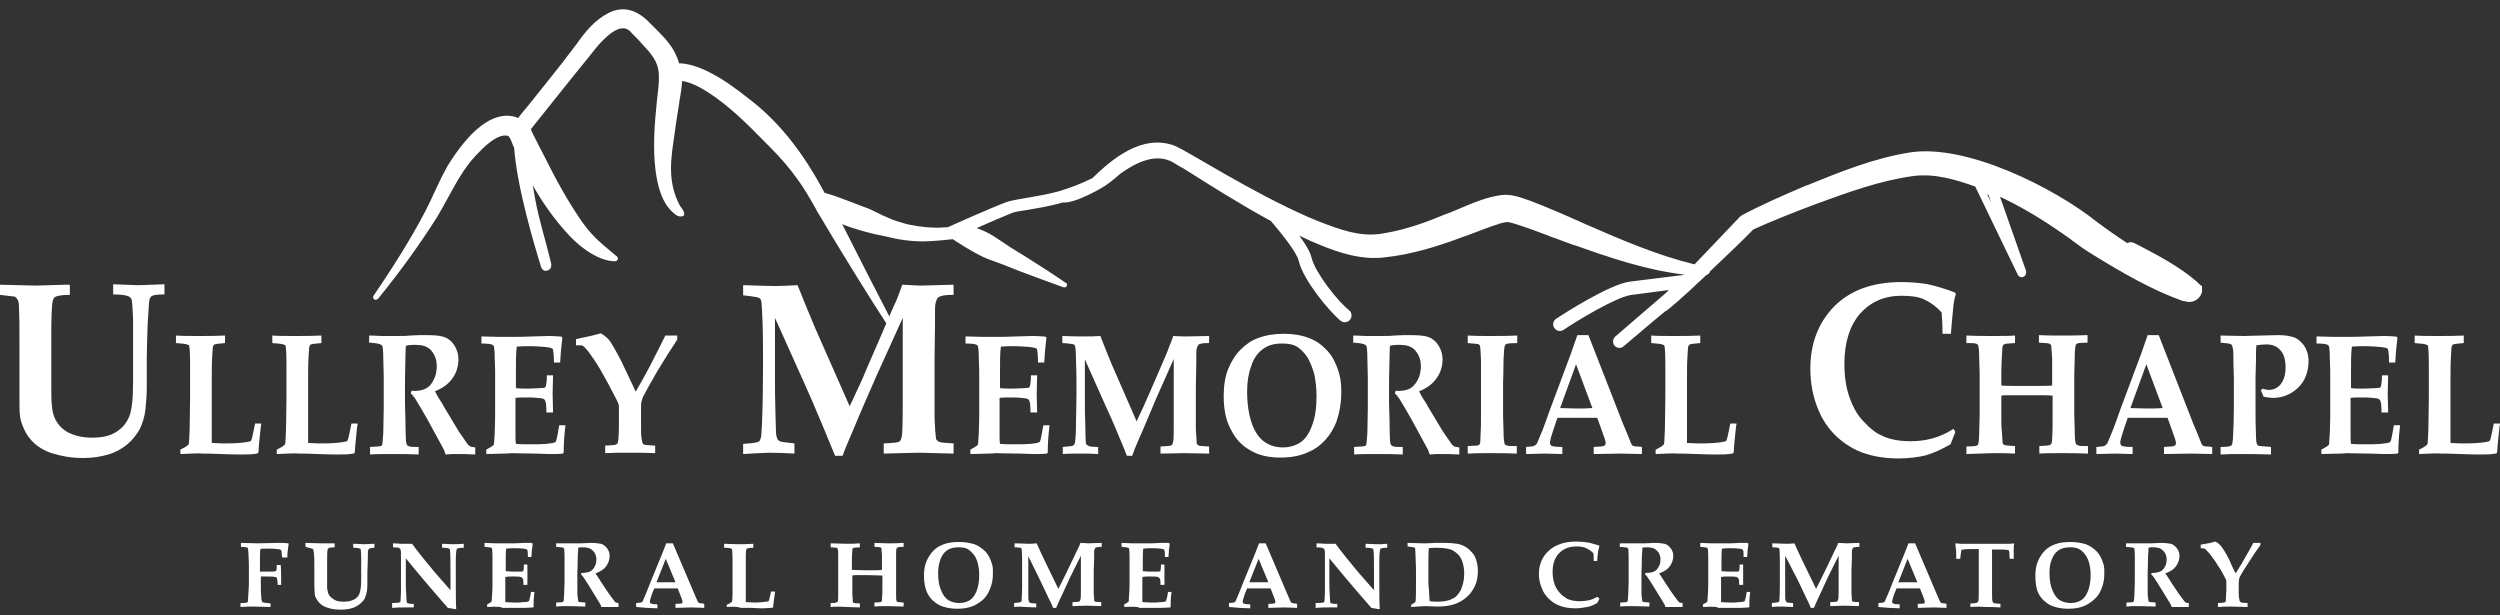
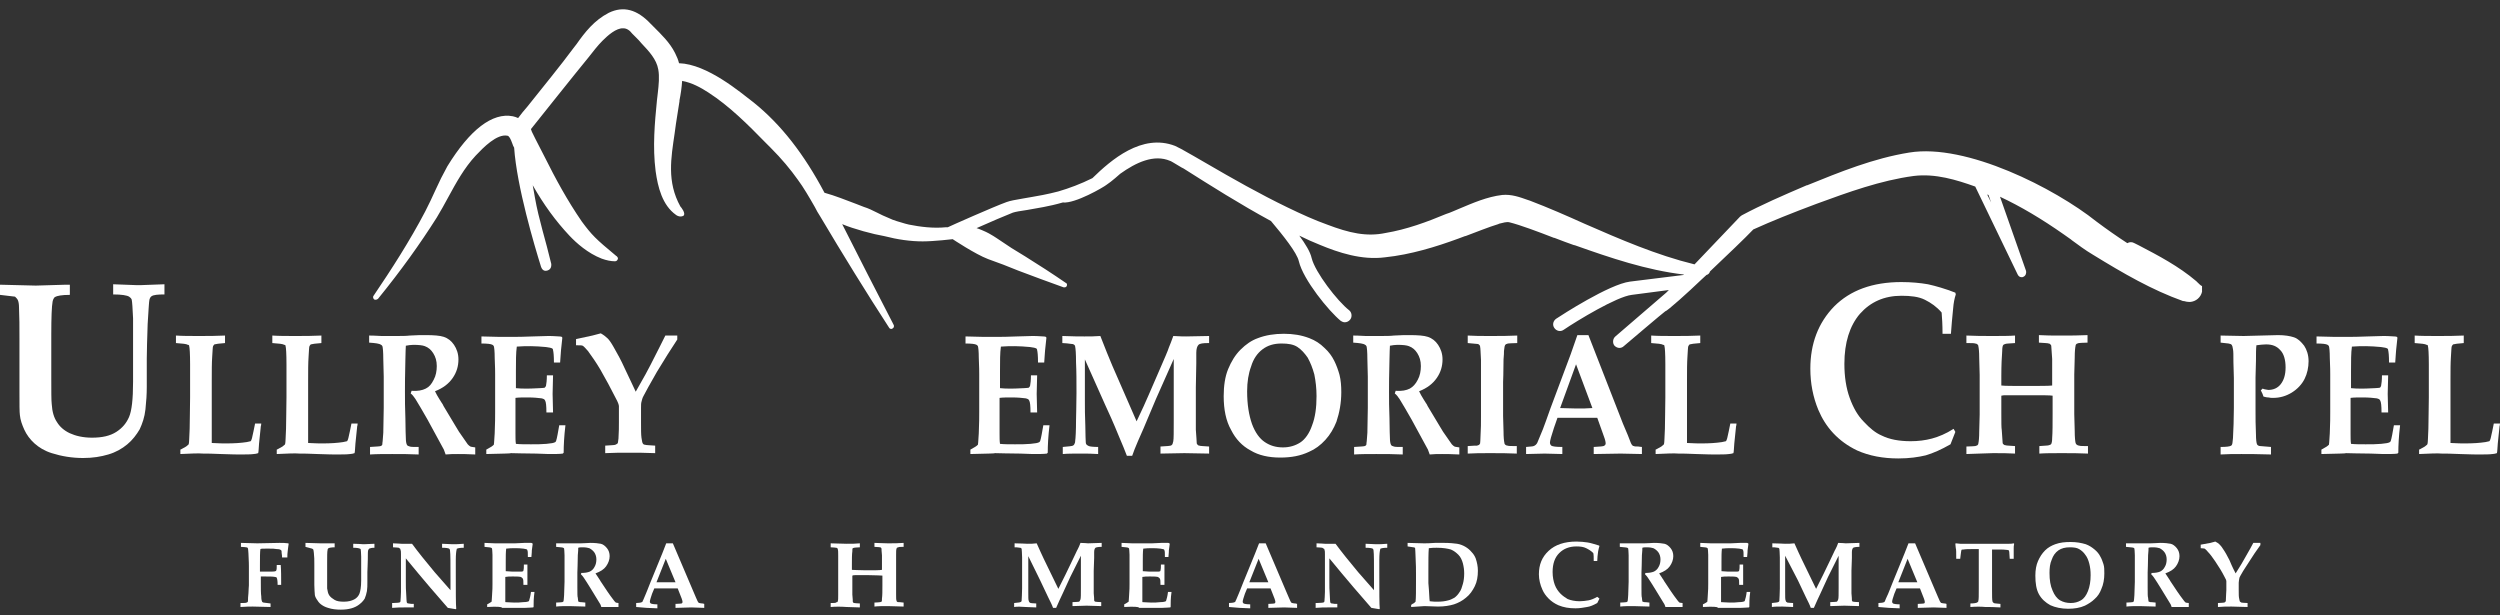
<svg xmlns="http://www.w3.org/2000/svg" width="256" height="63" viewBox="0 0 256 63" fill="none">
  <rect x="0" y="0" width="256" height="63" fill="#333333" stroke="none" />
  <path d="M224.99 28.883L224.9 28.792C223.089 27.253 221.006 26.166 219.015 25.125L218.562 24.899C218.335 24.763 218.064 24.763 217.838 24.899C216.796 24.22 215.755 23.495 214.669 22.681C210.413 19.285 201.359 14.668 195.52 15.619C191.853 16.207 188.412 17.61 185.062 18.969H185.017C182.482 20.055 180.399 20.96 178.362 22.047C178.317 22.092 178.227 22.137 178.181 22.183C177.05 23.36 175.239 25.261 173.519 27.072C169.625 26.121 165.868 24.491 162.246 22.907C160.436 22.092 158.58 21.277 156.678 20.553L156.407 20.462C155.637 20.191 154.777 19.874 153.826 19.965C152.287 20.146 150.838 20.779 149.435 21.368C148.982 21.549 148.53 21.775 148.077 21.911C146.13 22.726 144.048 23.495 141.875 23.858C139.928 24.265 138.163 23.858 135.899 22.998C134.632 22.545 133.319 21.956 131.825 21.232C129.018 19.874 126.212 18.29 123.495 16.705C122.635 16.207 121.775 15.709 120.96 15.256C120.779 15.166 120.508 15.03 120.327 14.94C116.931 13.627 113.763 16.388 111.861 18.244C110.684 18.833 109.462 19.285 108.375 19.602C107.832 19.738 107.289 19.874 106.791 19.965C106.021 20.1 105.342 20.236 104.754 20.327C103.984 20.462 103.441 20.553 103.079 20.689C101.811 21.142 97.33 23.133 97.058 23.269C97.013 23.269 96.922 23.269 96.877 23.269C95.564 23.405 94.206 23.224 93.074 22.998L92.712 22.907C92.124 22.726 91.535 22.59 90.992 22.319C90.63 22.183 90.177 21.956 89.815 21.775C89.362 21.549 88.909 21.323 88.457 21.187C88.185 21.096 87.913 20.96 87.642 20.87C86.555 20.462 85.559 20.055 84.428 19.738C82.345 15.8 79.991 12.767 77.185 10.503C75.826 9.462 72.431 6.565 69.534 6.474C69.444 6.112 69.308 5.795 69.127 5.433C68.583 4.346 67.723 3.532 66.908 2.717L66.637 2.445C65.233 0.951 63.83 0.589 62.336 1.313C60.842 2.083 59.892 3.305 59.032 4.528C58.941 4.663 58.805 4.799 58.715 4.935C57.447 6.655 55.591 8.919 54.007 10.911C53.644 11.318 53.328 11.725 53.056 12.088C52.875 11.997 52.694 11.952 52.513 11.906C50.43 11.499 48.121 13.265 45.813 17.022C45.36 17.837 44.953 18.652 44.59 19.466C44.274 20.191 43.911 20.915 43.549 21.64C41.965 24.672 40.063 27.615 38.253 30.286C38.162 30.377 38.207 30.558 38.298 30.648C38.343 30.693 38.389 30.693 38.479 30.693C38.57 30.693 38.615 30.648 38.705 30.603C41.059 27.706 43.006 24.989 44.726 22.273C45.134 21.594 45.541 20.87 45.903 20.191C46.718 18.697 47.533 17.203 48.71 15.935C49.48 15.121 50.883 13.672 51.969 13.898C52.151 13.944 52.286 14.215 52.467 14.713C52.513 14.849 52.558 14.985 52.648 15.121C52.92 19.104 54.731 25.171 55.41 27.343C55.455 27.434 55.591 27.841 56.044 27.706C56.496 27.57 56.451 27.162 56.451 27.027C55.863 24.537 55.184 22.545 54.776 20.236C54.686 19.783 54.64 19.376 54.55 18.969C55.681 20.96 56.904 22.635 58.307 24.129C59.032 24.899 60.209 25.94 61.612 26.483C62.11 26.664 62.562 26.755 62.97 26.755C63.06 26.755 63.196 26.71 63.242 26.574C63.287 26.529 63.287 26.438 63.242 26.348C63.196 26.302 63.151 26.212 63.106 26.212C60.978 24.446 60.616 24.084 59.575 22.681C58.081 20.508 56.904 18.335 55.727 15.981C55.41 15.392 55.138 14.804 54.821 14.215L54.731 14.034C54.64 13.808 54.459 13.536 54.414 13.355C54.414 13.31 54.369 13.265 54.369 13.219C55.093 12.314 58.986 7.425 60.254 5.886C60.752 5.252 61.204 4.663 61.702 4.165C62.246 3.622 63.106 2.853 63.83 2.898C64.147 2.898 64.464 3.079 64.736 3.441L65.143 3.848C65.324 4.03 65.505 4.211 65.686 4.437C66.456 5.252 67.225 6.067 67.406 7.108C67.542 7.832 67.452 8.692 67.361 9.507C67.316 9.779 67.316 10.005 67.271 10.277C67.044 12.585 66.818 15.03 67.135 17.52C67.361 19.15 67.814 21.006 69.217 22.002C69.308 22.092 69.67 22.273 69.987 22.092C70.258 21.866 69.76 21.232 69.67 21.142C68.266 18.606 68.719 16.162 69.081 13.672C69.127 13.31 69.172 12.993 69.217 12.676L69.579 10.367V10.277C69.715 9.598 69.806 8.964 69.851 8.285C70.847 8.466 71.752 8.964 72.522 9.462C74.695 10.865 76.596 12.767 78.407 14.623L78.905 15.121C80.037 16.252 80.942 17.339 81.712 18.425C82.255 19.15 82.889 20.236 83.432 21.187C83.613 21.549 83.794 21.866 83.975 22.137C86.284 26.031 88.774 30.06 91.037 33.545C91.082 33.636 91.173 33.681 91.263 33.681C91.309 33.681 91.354 33.681 91.399 33.636C91.445 33.591 91.49 33.545 91.535 33.5C91.535 33.455 91.535 33.364 91.535 33.319L91.399 33.047C89.679 29.743 87.959 26.348 86.239 22.952C87.416 23.45 89.453 23.994 90.539 24.175C91.942 24.537 93.255 24.718 94.478 24.718C95.655 24.718 97.556 24.491 97.556 24.491C97.556 24.491 99.865 26.031 101.178 26.529C102.083 26.846 103.396 27.343 104.256 27.706C105.705 28.249 107.379 28.883 108.919 29.426C108.964 29.426 108.964 29.426 109.009 29.426C109.1 29.426 109.19 29.381 109.236 29.29C109.281 29.154 109.281 29.018 109.145 28.973C107.832 28.068 106.293 27.072 104.98 26.257L103.577 25.397C103.305 25.216 103.034 25.035 102.762 24.854C102.128 24.446 101.992 24.31 101.268 23.903C100.951 23.722 100.182 23.405 100.001 23.36C101.404 22.726 103.034 22.047 103.713 21.775C103.984 21.685 104.528 21.594 105.161 21.504C106.157 21.323 107.425 21.142 108.828 20.734C110.096 20.87 113.038 19.15 113.31 18.923C113.808 18.606 114.713 17.791 114.713 17.791C116.298 16.66 118.154 15.754 119.829 16.479C119.874 16.479 120.1 16.614 121.006 17.158L121.187 17.248C123.903 18.968 126.981 20.915 130.15 22.635C131.372 24.084 132.821 25.895 133.002 26.755C133.455 28.656 136.08 31.87 137.303 32.866C137.439 32.957 137.574 33.002 137.71 33.002C137.891 33.002 138.118 32.912 138.253 32.73C138.48 32.459 138.435 32.006 138.163 31.78C136.941 30.829 134.677 27.887 134.315 26.438C134.179 25.804 133.681 24.989 133.047 24.129C133.772 24.491 134.496 24.808 135.175 25.08C137.031 25.849 139.43 26.664 141.83 26.348C144.455 26.076 147.081 25.261 149.299 24.446C149.526 24.356 149.797 24.265 150.024 24.175H150.069C151.155 23.767 152.513 23.224 153.419 22.952L153.509 22.907C153.917 22.817 154.279 22.681 154.596 22.771C155.682 23.043 157.493 23.722 159.123 24.356H159.168C159.892 24.627 160.571 24.899 161.115 25.08L161.296 25.125C164.872 26.393 168.584 27.66 172.432 28.113C172.432 28.113 172.432 28.113 172.387 28.158L166.909 28.837C164.781 29.109 159.892 32.278 159.349 32.64C159.032 32.866 158.942 33.274 159.168 33.591C159.394 33.907 159.802 33.998 160.119 33.772C161.522 32.821 165.551 30.377 167.09 30.195L170.893 29.698C170.802 29.788 170.712 29.878 170.621 29.969L165.415 34.451C165.144 34.677 165.098 35.13 165.325 35.401C165.461 35.537 165.642 35.628 165.823 35.628C165.958 35.628 166.14 35.583 166.275 35.447C166.275 35.447 170.485 31.87 170.531 31.87C170.712 31.87 172.93 29.878 174.152 28.701L174.198 28.656C174.379 28.475 174.56 28.339 174.741 28.158C174.922 28.113 175.058 27.977 175.103 27.796C176.868 26.121 178.679 24.401 179.539 23.495C181.441 22.635 183.478 21.82 186.013 20.87C189.227 19.693 192.577 18.471 195.972 18.018C198.19 17.746 200.363 18.425 202.265 19.104L206.611 28.113C206.701 28.294 206.837 28.385 207.018 28.385C207.063 28.385 207.154 28.385 207.199 28.339C207.426 28.249 207.516 27.977 207.471 27.751L204.8 20.146C206.928 21.142 209.055 22.409 211.319 23.994C211.59 24.175 211.817 24.356 212.088 24.537L212.134 24.582C212.813 25.08 213.537 25.623 214.306 26.076C217.475 28.023 220.373 29.698 223.541 30.829H223.632C223.768 30.875 223.994 30.92 224.266 30.92C224.854 30.875 225.352 30.467 225.488 29.878V29.29C225.398 29.29 225.126 29.018 224.99 28.883ZM203.894 20.734L203.487 19.919C203.532 19.919 203.578 19.965 203.623 19.965L203.894 20.734Z" fill="white" />
  <path d="M0 30.195V29.154L3.667 29.245L6.745 29.154H7.153V30.195C6.338 30.195 5.84 30.286 5.613 30.422C5.523 30.512 5.432 30.648 5.387 30.875C5.297 31.372 5.251 32.504 5.251 34.27V38.57C5.251 40.064 5.251 41.015 5.297 41.377C5.342 42.147 5.523 42.781 5.84 43.233C6.111 43.686 6.564 44.093 7.153 44.365C7.741 44.636 8.511 44.818 9.416 44.818C10.457 44.818 11.272 44.636 11.906 44.229C12.54 43.822 12.947 43.324 13.219 42.69C13.49 42.056 13.626 40.879 13.626 39.114V36.578C13.626 34.406 13.626 33.093 13.626 32.595C13.581 31.554 13.536 30.92 13.49 30.694C13.445 30.558 13.354 30.467 13.219 30.377C12.992 30.241 12.449 30.15 11.589 30.15V29.109C12.947 29.154 13.762 29.2 14.034 29.2C14.079 29.2 14.215 29.2 14.351 29.2L16.84 29.109V30.15C16.161 30.15 15.709 30.195 15.527 30.331C15.437 30.377 15.346 30.512 15.301 30.694C15.256 30.875 15.211 31.735 15.12 33.183C15.075 34.677 15.03 35.854 15.03 36.714V39.612C15.03 40.336 14.984 41.105 14.894 41.92C14.803 42.735 14.577 43.369 14.305 43.958C13.988 44.501 13.581 45.044 13.038 45.497C12.494 45.949 11.861 46.312 11.091 46.538C10.322 46.764 9.507 46.9 8.511 46.9C7.379 46.9 6.292 46.719 5.297 46.402C4.572 46.176 3.984 45.814 3.531 45.406C3.078 44.999 2.716 44.501 2.49 44.003C2.263 43.505 2.082 43.007 2.037 42.509C1.992 42.192 1.992 41.422 1.992 40.11V34.632C1.992 33.455 1.992 32.459 1.947 31.508C1.947 31.146 1.901 30.875 1.811 30.694C1.766 30.603 1.675 30.512 1.539 30.377L0 30.195Z" fill="white" />
  <path d="M18.47 46.493V46.04C18.606 45.995 18.787 45.859 19.058 45.723C19.149 45.633 19.24 45.587 19.285 45.542C19.285 45.497 19.33 45.497 19.33 45.451C19.375 45.316 19.375 44.772 19.421 43.912C19.421 43.007 19.466 41.966 19.466 40.698C19.466 38.887 19.466 37.756 19.466 37.303C19.466 36.216 19.421 35.583 19.375 35.447C19.375 35.356 19.33 35.311 19.24 35.311C19.104 35.22 18.696 35.175 18.017 35.13V34.36C18.696 34.406 19.466 34.406 20.326 34.406C21.277 34.406 22.182 34.406 23.042 34.36V35.13C22.454 35.175 22.092 35.221 21.956 35.266C21.91 35.311 21.865 35.356 21.82 35.447C21.775 35.537 21.775 35.9 21.729 36.533C21.684 37.167 21.684 37.982 21.684 38.933C21.684 39.023 21.684 39.883 21.684 41.422C21.684 42.237 21.684 43.052 21.684 43.867C21.684 44.682 21.684 45.18 21.684 45.361C22.409 45.406 22.906 45.406 23.178 45.406C23.993 45.406 24.672 45.361 25.261 45.27C25.487 45.225 25.623 45.18 25.668 45.18C25.713 45.135 25.758 45.044 25.804 44.863C25.894 44.41 26.03 43.912 26.121 43.369H26.754C26.754 43.55 26.709 43.641 26.709 43.641L26.528 45.406C26.483 45.949 26.483 46.266 26.438 46.402C26.302 46.447 26.121 46.493 25.985 46.493C25.668 46.538 25.17 46.538 24.491 46.538C24.4 46.538 23.767 46.538 22.635 46.493C21.775 46.447 21.141 46.447 20.824 46.447C20.281 46.402 19.511 46.447 18.47 46.493Z" fill="white" />
  <path d="M28.339 46.493V46.04C28.475 45.995 28.656 45.859 28.927 45.723C29.018 45.633 29.108 45.587 29.154 45.542C29.154 45.497 29.199 45.497 29.199 45.451C29.244 45.316 29.244 44.772 29.29 43.912C29.29 43.007 29.335 41.966 29.335 40.698C29.335 38.887 29.335 37.756 29.335 37.303C29.335 36.216 29.29 35.583 29.244 35.447C29.244 35.356 29.199 35.311 29.108 35.311C28.973 35.22 28.565 35.175 27.886 35.13V34.36C28.565 34.406 29.335 34.406 30.195 34.406C31.145 34.406 32.051 34.406 32.911 34.36V35.13C32.322 35.175 31.96 35.221 31.825 35.266C31.779 35.311 31.734 35.356 31.689 35.447C31.643 35.537 31.643 35.9 31.598 36.533C31.553 37.167 31.553 37.982 31.553 38.933C31.553 39.023 31.553 39.883 31.553 41.422C31.553 42.237 31.553 43.052 31.553 43.867C31.553 44.682 31.553 45.18 31.553 45.361C32.277 45.406 32.775 45.406 33.047 45.406C33.862 45.406 34.541 45.361 35.129 45.27C35.356 45.225 35.491 45.18 35.537 45.18C35.582 45.135 35.627 45.044 35.672 44.863C35.763 44.41 35.899 43.912 35.989 43.369H36.623C36.623 43.55 36.578 43.641 36.578 43.641L36.397 45.406C36.352 45.949 36.352 46.266 36.306 46.402C36.17 46.447 35.989 46.493 35.854 46.493C35.537 46.538 35.039 46.538 34.36 46.538C34.269 46.538 33.635 46.538 32.504 46.493C31.643 46.447 31.01 46.447 30.693 46.447C30.195 46.402 29.38 46.447 28.339 46.493Z" fill="white" />
  <path d="M37.8 35.085V34.36C37.936 34.36 38.343 34.36 39.068 34.406C39.43 34.406 39.928 34.406 40.562 34.406C41.105 34.406 41.603 34.406 41.965 34.36C42.599 34.315 43.142 34.315 43.595 34.315C44.41 34.315 45.043 34.36 45.451 34.496C45.858 34.632 46.22 34.904 46.492 35.311C46.764 35.718 46.945 36.216 46.945 36.805C46.945 37.484 46.764 38.118 46.356 38.706C45.949 39.295 45.36 39.747 44.545 40.064C44.681 40.336 44.817 40.608 44.998 40.879C45.179 41.151 45.27 41.332 45.315 41.377C45.36 41.422 45.36 41.468 45.406 41.558L46.628 43.595C46.945 44.139 47.126 44.41 47.171 44.456C47.578 45.044 47.805 45.361 47.895 45.497C47.986 45.587 48.076 45.678 48.167 45.723C48.258 45.768 48.439 45.768 48.665 45.814V46.538C47.85 46.493 47.261 46.493 46.899 46.493C46.492 46.493 46.039 46.493 45.632 46.538C45.587 46.402 45.541 46.266 45.451 46.04L43.776 42.962C43.278 42.101 42.87 41.377 42.553 40.879C42.372 40.608 42.237 40.426 42.056 40.291L42.146 40.019C42.78 40.064 43.233 39.974 43.595 39.793C43.957 39.612 44.183 39.34 44.41 38.887C44.636 38.48 44.726 37.982 44.726 37.484C44.726 36.941 44.591 36.533 44.364 36.171C44.138 35.809 43.866 35.583 43.504 35.447C43.278 35.356 42.87 35.311 42.327 35.311C42.056 35.311 41.829 35.356 41.558 35.401C41.558 35.628 41.512 36.081 41.512 36.805C41.467 38.435 41.467 39.521 41.467 40.064C41.467 40.924 41.467 41.83 41.512 42.826C41.512 44.003 41.558 44.682 41.558 44.863C41.558 45.18 41.603 45.406 41.648 45.497C41.648 45.542 41.693 45.587 41.739 45.633C41.784 45.678 41.874 45.678 41.965 45.723C42.056 45.768 42.372 45.768 42.87 45.768V46.538C41.965 46.493 41.06 46.493 40.154 46.493C39.339 46.493 38.57 46.493 37.891 46.538V45.768C38.479 45.723 38.841 45.723 38.977 45.678C39.022 45.678 39.068 45.633 39.113 45.587C39.158 45.542 39.158 45.451 39.158 45.361C39.203 45.135 39.203 44.772 39.249 44.32L39.294 41.785V38.57L39.249 36.76C39.249 36.035 39.203 35.583 39.158 35.447C39.113 35.401 39.113 35.356 39.023 35.311C38.841 35.175 38.434 35.13 37.8 35.085Z" fill="white" />
  <path d="M49.797 46.493V46.04C50.114 45.859 50.385 45.723 50.566 45.542C50.611 45.316 50.611 44.908 50.657 44.365C50.702 43.369 50.702 42.645 50.702 42.192V38.299C50.702 38.163 50.702 37.575 50.657 36.624C50.657 35.99 50.611 35.583 50.566 35.447C50.521 35.401 50.521 35.356 50.43 35.311C50.295 35.22 49.887 35.175 49.299 35.175V34.451L51.109 34.496C51.472 34.496 51.834 34.496 52.151 34.496C52.875 34.496 53.69 34.496 54.55 34.451L56.134 34.406C56.316 34.406 56.723 34.406 57.266 34.451C57.311 34.451 57.402 34.451 57.538 34.496L57.583 34.587L57.447 35.854C57.447 35.945 57.402 36.352 57.357 37.122H56.723C56.723 36.443 56.678 36.035 56.632 35.854C56.632 35.764 56.587 35.718 56.542 35.673C56.451 35.628 56.27 35.583 55.908 35.537C55.365 35.492 54.867 35.447 54.369 35.447C53.916 35.447 53.418 35.447 52.92 35.492C52.83 36.126 52.83 36.986 52.83 37.982V39.747C53.192 39.793 53.554 39.793 53.961 39.793C54.097 39.793 54.505 39.793 55.274 39.747C55.546 39.747 55.727 39.702 55.772 39.702C55.818 39.657 55.863 39.612 55.908 39.521C55.953 39.295 55.999 38.933 55.999 38.435H56.632L56.587 40.336L56.632 42.237H55.953C55.953 41.558 55.908 41.151 55.818 41.015C55.772 40.879 55.636 40.834 55.455 40.789C55.093 40.743 54.641 40.698 54.052 40.698C53.554 40.698 53.101 40.698 52.784 40.743V44.41C52.784 44.818 52.784 45.18 52.83 45.451C53.237 45.497 53.78 45.497 54.369 45.497C54.957 45.497 55.455 45.497 55.953 45.451C56.451 45.406 56.723 45.361 56.859 45.27C56.904 45.225 56.949 45.18 56.949 45.135C57.04 44.863 57.13 44.32 57.266 43.55H57.9C57.764 44.682 57.719 45.633 57.719 46.357L57.628 46.447C57.311 46.493 56.813 46.493 56.18 46.493L54.912 46.447C53.645 46.447 52.784 46.402 52.332 46.402C52.286 46.447 51.426 46.447 49.797 46.493Z" fill="white" />
  <path d="M65.098 40.11L66.094 38.344C66.275 38.027 66.773 37.077 67.588 35.447C67.859 34.904 68.04 34.541 68.131 34.36H69.353V34.768C68.719 35.718 68.04 36.805 67.271 38.072C66.546 39.34 66.094 40.155 65.913 40.517C65.777 40.743 65.732 40.97 65.686 41.151C65.641 41.287 65.641 41.513 65.641 41.785V43.233C65.641 43.958 65.641 44.501 65.686 44.818C65.732 45.135 65.777 45.361 65.822 45.406C65.867 45.497 65.958 45.542 66.049 45.542C66.139 45.587 66.501 45.587 67.09 45.633V46.402C66.094 46.357 65.188 46.357 64.374 46.357C63.604 46.357 62.789 46.357 61.974 46.402V45.633C62.563 45.587 62.925 45.587 63.015 45.542C63.106 45.497 63.197 45.451 63.242 45.406C63.287 45.361 63.287 45.18 63.332 44.908C63.377 44.229 63.377 43.686 63.377 43.233V41.603C63.377 41.468 63.287 41.196 63.061 40.789C62.563 39.793 62.019 38.797 61.476 37.846C61.023 37.077 60.571 36.443 60.209 35.945C59.937 35.628 59.756 35.447 59.665 35.401C59.575 35.356 59.349 35.356 58.986 35.356V34.722L60.661 34.36C60.933 34.27 61.25 34.224 61.522 34.134C61.838 34.315 62.065 34.496 62.246 34.677C62.382 34.813 62.608 35.13 62.834 35.537C63.197 36.171 63.604 36.895 63.966 37.71C64.6 39.023 64.962 39.838 65.098 40.11Z" fill="white" />
-   <path d="M76.098 46.493V45.451C76.958 45.406 77.456 45.316 77.592 45.27C77.683 45.225 77.773 45.18 77.819 45.089C77.864 44.999 77.909 44.818 77.954 44.636C78 44.184 78.045 43.143 78.09 41.558C78.09 40.789 78.135 39.476 78.135 37.575C78.135 35.9 78.135 34.406 78.09 33.138C78.045 31.825 78 31.056 77.954 30.829C77.909 30.694 77.864 30.603 77.819 30.558C77.773 30.512 77.638 30.467 77.456 30.422C76.958 30.331 76.506 30.286 76.098 30.241V29.2C77.638 29.245 78.724 29.29 79.312 29.29C80.082 29.29 80.852 29.245 81.666 29.2L82.662 31.644L83.432 33.5L87.008 41.603C87.778 39.974 88.366 38.706 88.729 37.801L90.222 34.36C91.037 32.459 91.535 31.282 91.762 30.829C91.943 30.377 92.169 29.833 92.395 29.154C93.391 29.2 94.025 29.245 94.297 29.245L97.647 29.154V30.195H97.511C96.741 30.195 96.289 30.286 96.062 30.467C95.881 30.648 95.745 31.056 95.745 31.644C95.745 32.323 95.745 32.866 95.745 33.183L95.7 36.669V41.015C95.7 42.056 95.7 42.69 95.7 42.871C95.745 43.912 95.791 44.546 95.836 44.818C95.836 44.953 95.881 45.044 95.972 45.089C96.017 45.18 96.108 45.225 96.243 45.27C96.334 45.316 96.832 45.361 97.647 45.406V46.447L94.025 46.357L90.494 46.447V45.406C91.445 45.361 91.943 45.316 92.079 45.225C92.214 45.135 92.305 44.953 92.35 44.636C92.395 44.32 92.441 43.324 92.441 41.558V32.55L89.815 38.344L88.547 41.241C88.231 42.011 87.733 43.097 87.144 44.546C86.782 45.406 86.465 46.13 86.284 46.674H85.514C85.243 45.995 84.835 45.044 84.337 43.822C83.477 41.739 82.798 40.2 82.346 39.204L79.358 32.55V38.616C79.358 39.612 79.358 40.834 79.403 42.237C79.448 43.641 79.448 44.41 79.493 44.591C79.539 44.772 79.584 44.908 79.629 44.999C79.675 45.089 79.81 45.135 79.946 45.225C80.127 45.27 80.58 45.316 81.35 45.406V46.447C80.49 46.402 79.629 46.357 78.769 46.357C77.683 46.402 76.777 46.447 76.098 46.493Z" fill="white" />
  <path d="M99.367 46.493V46.04C99.684 45.859 99.955 45.723 100.137 45.542C100.182 45.316 100.182 44.908 100.227 44.365C100.272 43.369 100.272 42.645 100.272 42.192V38.299C100.272 38.163 100.272 37.575 100.227 36.624C100.227 35.99 100.182 35.583 100.137 35.447C100.091 35.401 100.091 35.356 100.001 35.311C99.865 35.22 99.457 35.175 98.869 35.175V34.451L100.68 34.496C101.042 34.496 101.404 34.496 101.721 34.496C102.445 34.496 103.26 34.496 104.12 34.451L105.705 34.406C105.886 34.406 106.293 34.406 106.836 34.451C106.882 34.451 106.972 34.451 107.108 34.496L107.153 34.587L107.018 35.854C107.018 35.945 106.972 36.352 106.927 37.122H106.293C106.293 36.443 106.248 36.035 106.203 35.854C106.203 35.764 106.157 35.718 106.112 35.673C106.022 35.628 105.84 35.583 105.478 35.537C104.935 35.492 104.437 35.447 103.939 35.447C103.486 35.447 102.989 35.447 102.491 35.492C102.4 36.126 102.4 36.986 102.4 37.982V39.747C102.762 39.793 103.124 39.793 103.532 39.793C103.668 39.793 104.075 39.793 104.845 39.747C105.116 39.747 105.297 39.702 105.343 39.702C105.388 39.657 105.433 39.612 105.478 39.521C105.524 39.295 105.569 38.933 105.569 38.435H106.203L106.157 40.336L106.203 42.237H105.524C105.524 41.558 105.478 41.151 105.388 41.015C105.343 40.879 105.207 40.834 105.026 40.789C104.663 40.743 104.211 40.698 103.622 40.698C103.124 40.698 102.672 40.698 102.355 40.743V44.41C102.355 44.818 102.355 45.18 102.4 45.451C102.807 45.497 103.351 45.497 103.939 45.497C104.528 45.497 105.026 45.497 105.524 45.451C106.022 45.406 106.293 45.361 106.429 45.27C106.474 45.225 106.52 45.18 106.52 45.135C106.61 44.863 106.701 44.32 106.836 43.55H107.47C107.334 44.682 107.289 45.633 107.289 46.357L107.199 46.447C106.882 46.493 106.384 46.493 105.75 46.493L104.482 46.447C103.215 46.447 102.355 46.402 101.902 46.402C101.857 46.447 100.997 46.447 99.367 46.493Z" fill="white" />
  <path d="M108.828 46.493V45.768C109.417 45.723 109.779 45.678 109.869 45.633C109.915 45.587 109.96 45.587 110.005 45.497C110.051 45.406 110.096 45.316 110.096 45.18C110.141 44.863 110.186 44.139 110.186 43.007C110.186 42.464 110.232 41.558 110.232 40.245C110.232 39.068 110.232 38.027 110.186 37.122C110.186 36.216 110.141 35.673 110.096 35.492C110.096 35.401 110.051 35.356 110.005 35.311C109.96 35.266 109.869 35.221 109.734 35.221C109.372 35.175 109.055 35.13 108.783 35.13V34.406C109.869 34.451 110.594 34.451 111.047 34.451C111.59 34.451 112.133 34.451 112.676 34.406L113.355 36.126L113.898 37.439L116.388 43.143C116.932 42.011 117.339 41.105 117.611 40.472L118.652 38.072C119.24 36.714 119.602 35.9 119.693 35.583C119.829 35.266 119.965 34.904 120.146 34.406C120.825 34.451 121.277 34.451 121.459 34.451L123.813 34.406V35.13H123.722C123.179 35.13 122.862 35.175 122.726 35.311C122.59 35.447 122.5 35.718 122.5 36.126C122.5 36.624 122.5 36.986 122.5 37.212L122.454 39.657V42.69C122.454 43.414 122.454 43.867 122.454 44.003C122.5 44.727 122.545 45.18 122.545 45.361C122.545 45.451 122.59 45.497 122.636 45.542C122.681 45.587 122.726 45.633 122.817 45.633C122.907 45.678 123.224 45.678 123.813 45.723V46.447L121.277 46.402L118.833 46.447V45.723C119.467 45.678 119.874 45.678 119.965 45.587C120.055 45.542 120.1 45.406 120.146 45.18C120.191 44.953 120.191 44.229 120.191 43.052V36.76L118.38 40.834L117.52 42.871C117.294 43.414 116.977 44.184 116.524 45.18C116.253 45.814 116.071 46.266 115.936 46.674H115.392C115.211 46.176 114.94 45.542 114.578 44.682C113.989 43.233 113.491 42.147 113.174 41.468L111.092 36.805V41.06C111.092 41.785 111.092 42.599 111.137 43.595C111.137 44.591 111.182 45.135 111.182 45.27C111.182 45.406 111.228 45.497 111.273 45.542C111.318 45.587 111.409 45.633 111.499 45.678C111.59 45.723 111.952 45.768 112.45 45.768V46.493C111.861 46.447 111.273 46.447 110.639 46.447C109.96 46.447 109.281 46.447 108.828 46.493Z" fill="white" />
  <path d="M125.306 40.562C125.306 39.521 125.442 38.57 125.759 37.801C126.076 37.031 126.483 36.352 127.027 35.809C127.57 35.266 128.158 34.858 128.792 34.632C129.607 34.315 130.512 34.179 131.463 34.179C132.414 34.179 133.274 34.315 134.089 34.632C134.677 34.858 135.175 35.175 135.628 35.628C136.081 36.035 136.398 36.488 136.624 36.941C136.85 37.393 137.031 37.891 137.167 38.389C137.303 38.933 137.348 39.521 137.348 40.155C137.348 41.241 137.167 42.237 136.85 43.188C136.579 43.867 136.216 44.501 135.718 45.044C135.221 45.587 134.677 45.995 134.043 46.266C133.183 46.674 132.233 46.855 131.101 46.855C129.924 46.855 128.883 46.628 128.068 46.13C127.208 45.678 126.529 44.953 126.076 44.048C125.533 43.097 125.306 41.92 125.306 40.562ZM127.706 40.064C127.706 41.422 127.887 42.509 128.204 43.414C128.521 44.274 128.973 44.908 129.517 45.27C130.06 45.633 130.648 45.814 131.373 45.814C132.052 45.814 132.64 45.633 133.138 45.316C133.636 44.999 134.089 44.365 134.36 43.55C134.677 42.735 134.813 41.739 134.813 40.562C134.813 39.747 134.723 39.023 134.587 38.344C134.406 37.665 134.179 37.122 133.908 36.624C133.591 36.171 133.274 35.809 132.866 35.537C132.459 35.266 131.916 35.175 131.237 35.175C130.467 35.175 129.833 35.356 129.29 35.764C128.747 36.171 128.34 36.76 128.113 37.529C127.842 38.254 127.706 39.114 127.706 40.064Z" fill="white" />
  <path d="M138.57 35.085V34.36C138.706 34.36 139.114 34.36 139.838 34.406C140.2 34.406 140.698 34.406 141.332 34.406C141.875 34.406 142.373 34.406 142.735 34.36C143.369 34.315 143.912 34.315 144.365 34.315C145.18 34.315 145.814 34.36 146.221 34.496C146.628 34.632 146.991 34.904 147.262 35.311C147.534 35.718 147.715 36.216 147.715 36.805C147.715 37.484 147.534 38.118 147.126 38.706C146.719 39.295 146.131 39.747 145.316 40.064C145.451 40.336 145.587 40.608 145.768 40.879C145.949 41.151 146.04 41.332 146.085 41.377C146.131 41.422 146.13 41.468 146.176 41.558L147.398 43.595C147.715 44.139 147.896 44.41 147.941 44.456C148.349 45.044 148.575 45.361 148.666 45.497C148.756 45.587 148.847 45.678 148.937 45.723C149.028 45.768 149.209 45.768 149.435 45.814V46.538C148.62 46.493 148.032 46.493 147.67 46.493C147.262 46.493 146.81 46.493 146.402 46.538C146.357 46.402 146.312 46.266 146.221 46.04L144.546 42.962C144.048 42.101 143.641 41.377 143.324 40.879C143.143 40.608 143.007 40.426 142.826 40.291L142.916 40.019C143.55 40.064 144.003 39.974 144.365 39.793C144.682 39.612 144.954 39.34 145.18 38.887C145.406 38.48 145.497 37.982 145.497 37.484C145.497 36.941 145.361 36.533 145.135 36.171C144.908 35.809 144.637 35.583 144.274 35.447C144.048 35.356 143.641 35.311 143.097 35.311C142.826 35.311 142.599 35.356 142.328 35.401C142.328 35.628 142.283 36.081 142.283 36.805C142.237 38.435 142.237 39.521 142.237 40.064C142.237 40.924 142.237 41.83 142.283 42.826C142.283 44.003 142.328 44.682 142.328 44.863C142.328 45.18 142.373 45.406 142.418 45.497C142.418 45.542 142.464 45.587 142.509 45.633C142.554 45.678 142.645 45.678 142.735 45.723C142.826 45.768 143.143 45.768 143.641 45.768V46.538C142.735 46.493 141.83 46.493 140.924 46.493C140.11 46.493 139.34 46.493 138.661 46.538V45.768C139.25 45.723 139.612 45.723 139.747 45.678C139.793 45.678 139.838 45.633 139.883 45.587C139.929 45.542 139.929 45.451 139.929 45.361C139.974 45.135 139.974 44.772 140.019 44.32L140.064 41.785V38.57L140.019 36.76C140.019 36.035 139.974 35.583 139.929 35.447C139.883 35.401 139.883 35.356 139.793 35.311C139.612 35.175 139.204 35.13 138.57 35.085Z" fill="white" />
  <path d="M155.366 34.36V35.13C154.822 35.13 154.505 35.175 154.415 35.175C154.324 35.221 154.234 35.221 154.188 35.266C154.143 35.311 154.098 35.356 154.098 35.401C154.053 35.492 154.053 35.673 154.007 35.945C154.007 36.081 154.007 36.398 153.962 36.805C153.962 38.208 153.917 38.978 153.917 39.114V42.599L153.962 44.184C153.962 44.772 154.007 45.18 154.053 45.361C154.053 45.451 154.098 45.497 154.143 45.542C154.189 45.587 154.279 45.633 154.37 45.633C154.46 45.678 154.777 45.678 155.32 45.678V46.447C154.46 46.402 153.555 46.402 152.559 46.402C151.699 46.402 150.974 46.402 150.295 46.447V45.678C150.839 45.633 151.155 45.633 151.246 45.633C151.337 45.587 151.427 45.587 151.472 45.542C151.518 45.497 151.518 45.451 151.563 45.406C151.563 45.316 151.608 45.044 151.608 44.591C151.653 43.912 151.653 43.279 151.653 42.69V39.068C151.653 37.937 151.653 37.167 151.653 36.85C151.608 36.126 151.608 35.673 151.563 35.492C151.563 35.401 151.518 35.356 151.472 35.311C151.427 35.266 151.382 35.221 151.291 35.221C151.201 35.221 150.884 35.175 150.295 35.13V34.36C150.974 34.406 151.699 34.406 152.559 34.406C153.6 34.406 154.505 34.406 155.366 34.36Z" fill="white" />
  <path d="M156.271 46.493V45.768C156.678 45.723 156.95 45.723 157.04 45.678C157.131 45.633 157.176 45.633 157.267 45.542C157.312 45.497 157.403 45.406 157.448 45.27C157.493 45.135 157.674 44.727 157.991 43.958C158.127 43.595 158.399 42.871 158.761 41.83L160.843 36.262L161.522 34.315H162.654L166.185 43.369L166.683 44.546L167 45.361C167.045 45.451 167.09 45.542 167.136 45.587C167.181 45.633 167.226 45.678 167.317 45.678C167.362 45.723 167.543 45.723 167.769 45.723C167.86 45.723 167.95 45.768 168.132 45.768V46.493L165.959 46.447L163.197 46.493V45.768C163.831 45.723 164.193 45.723 164.284 45.633C164.374 45.587 164.419 45.497 164.419 45.406C164.419 45.27 164.374 45.044 164.238 44.682L163.559 42.781H159.485L159.123 43.822C158.851 44.636 158.715 45.135 158.715 45.316C158.715 45.451 158.761 45.542 158.851 45.633C158.987 45.723 159.349 45.768 159.983 45.768V46.493L158.172 46.447L156.271 46.493ZM159.757 41.785C160.255 41.785 160.798 41.83 161.432 41.83C162.02 41.83 162.563 41.83 163.061 41.785L161.386 37.303L159.757 41.785Z" fill="white" />
  <path d="M169.535 46.493V46.04C169.671 45.995 169.852 45.859 170.123 45.723C170.214 45.633 170.305 45.587 170.35 45.542C170.35 45.497 170.395 45.497 170.395 45.451C170.44 45.316 170.44 44.772 170.486 43.912C170.486 43.007 170.531 41.966 170.531 40.698C170.531 38.887 170.531 37.756 170.531 37.303C170.531 36.216 170.486 35.583 170.44 35.447C170.44 35.356 170.395 35.311 170.305 35.311C170.169 35.22 169.761 35.175 169.082 35.13V34.36C169.761 34.406 170.531 34.406 171.391 34.406C172.342 34.406 173.247 34.406 174.107 34.36V35.13C173.519 35.175 173.157 35.221 173.021 35.266C172.975 35.311 172.93 35.356 172.885 35.447C172.84 35.537 172.84 35.9 172.794 36.533C172.749 37.167 172.749 37.982 172.749 38.933C172.749 39.023 172.749 39.883 172.749 41.422C172.749 42.237 172.749 43.052 172.749 43.867C172.749 44.682 172.749 45.18 172.749 45.361C173.473 45.406 173.971 45.406 174.243 45.406C175.058 45.406 175.737 45.361 176.325 45.27C176.552 45.225 176.688 45.18 176.733 45.18C176.778 45.135 176.823 45.044 176.869 44.863C176.959 44.41 177.095 43.912 177.185 43.369H177.819C177.819 43.55 177.774 43.641 177.774 43.641L177.593 45.406C177.548 45.949 177.548 46.266 177.502 46.402C177.367 46.447 177.185 46.493 177.05 46.493C176.733 46.538 176.235 46.538 175.556 46.538C175.465 46.538 174.831 46.538 173.7 46.493C172.84 46.447 172.206 46.447 171.889 46.447C171.391 46.402 170.621 46.447 169.535 46.493Z" fill="white" />
  <path d="M200.228 44.229L199.73 45.497C198.779 46.04 197.964 46.402 197.195 46.628C196.425 46.809 195.52 46.945 194.388 46.945C192.804 46.945 191.4 46.674 190.178 46.13C189.227 45.678 188.412 45.089 187.733 44.365C187.054 43.641 186.556 42.826 186.194 41.966C185.651 40.653 185.379 39.249 185.379 37.756C185.379 35.175 186.194 33.047 187.824 31.372C189.454 29.743 191.717 28.883 194.705 28.883C195.701 28.883 196.651 28.973 197.421 29.109C198.236 29.29 199.187 29.562 200.228 29.969L200.273 30.15C200.137 30.558 200.047 31.01 200.001 31.599C199.911 32.55 199.82 33.41 199.775 34.179H198.915C198.915 33.274 198.87 32.55 198.824 32.006C198.326 31.418 197.738 31.01 197.104 30.694C196.47 30.377 195.656 30.286 194.705 30.286C192.939 30.286 191.536 30.92 190.45 32.142C189.408 33.364 188.865 35.085 188.865 37.258C188.865 38.57 189.046 39.747 189.408 40.743C189.77 41.739 190.223 42.554 190.857 43.188C191.445 43.822 192.034 44.32 192.668 44.591C193.483 44.999 194.479 45.18 195.656 45.18C196.425 45.18 197.149 45.089 197.828 44.908C198.508 44.727 199.277 44.41 200.047 43.912L200.228 44.229Z" fill="white" />
  <path d="M201.36 46.493V45.723C201.857 45.723 202.174 45.678 202.265 45.678C202.355 45.633 202.446 45.633 202.491 45.587C202.537 45.542 202.582 45.497 202.582 45.406C202.627 45.225 202.672 44.818 202.672 44.184L202.718 42.464V38.389L202.672 36.669C202.672 36.035 202.627 35.628 202.582 35.447C202.582 35.356 202.537 35.311 202.491 35.266C202.446 35.221 202.355 35.175 202.265 35.175C202.174 35.13 201.857 35.13 201.36 35.13V34.36C202.22 34.406 203.125 34.406 204.076 34.406C204.936 34.406 205.705 34.406 206.339 34.36V35.13C205.796 35.175 205.434 35.175 205.343 35.221C205.253 35.266 205.162 35.266 205.117 35.356C205.072 35.401 205.026 35.628 205.026 35.945C204.981 36.533 204.936 37.393 204.936 38.48V39.476C205.298 39.521 206.113 39.521 207.335 39.521C208.874 39.521 209.825 39.521 210.142 39.476V38.48C210.142 37.575 210.142 37.031 210.142 36.76C210.097 35.99 210.051 35.537 210.051 35.447C210.051 35.356 210.006 35.311 209.961 35.266C209.915 35.221 209.87 35.175 209.78 35.175C209.689 35.13 209.372 35.13 208.784 35.085V34.315C209.463 34.36 210.187 34.36 211.047 34.36C211.998 34.36 212.903 34.36 213.763 34.315V35.085C213.265 35.085 212.949 35.13 212.858 35.13C212.767 35.175 212.677 35.175 212.632 35.221C212.586 35.266 212.541 35.311 212.541 35.401C212.496 35.583 212.451 35.99 212.451 36.624L212.405 38.344V42.418L212.451 44.139C212.451 44.772 212.496 45.18 212.541 45.361C212.586 45.451 212.586 45.497 212.677 45.542C212.722 45.587 212.813 45.633 212.903 45.633C212.994 45.678 213.311 45.678 213.809 45.678V46.447C212.949 46.402 212.043 46.402 211.092 46.402C210.232 46.402 209.463 46.402 208.829 46.447V45.678C209.372 45.633 209.734 45.633 209.825 45.587C209.915 45.542 210.006 45.542 210.051 45.451C210.097 45.361 210.142 45.18 210.142 44.863C210.187 44.274 210.187 43.414 210.187 42.328V40.517C209.915 40.472 209.146 40.472 207.878 40.472C206.656 40.472 205.841 40.472 205.434 40.472C205.253 40.472 205.117 40.472 204.936 40.517V42.328C204.936 43.233 204.936 43.822 204.981 44.048C205.026 44.818 205.072 45.27 205.072 45.361C205.072 45.406 205.117 45.497 205.162 45.497C205.207 45.542 205.253 45.587 205.343 45.587C205.434 45.633 205.751 45.633 206.339 45.678V46.447C205.66 46.402 204.936 46.402 204.076 46.402C203.125 46.447 202.22 46.447 201.36 46.493Z" fill="white" />
-   <path d="M214.669 46.493V45.768C215.076 45.723 215.348 45.723 215.438 45.678C215.529 45.633 215.574 45.633 215.665 45.542C215.71 45.497 215.801 45.406 215.846 45.27C215.891 45.135 216.072 44.727 216.389 43.958C216.525 43.595 216.796 42.871 217.159 41.83L219.241 36.262L219.92 34.315H221.052L224.583 43.369L225.081 44.546L225.398 45.361C225.443 45.451 225.488 45.542 225.534 45.587C225.579 45.633 225.624 45.678 225.715 45.678C225.76 45.723 225.941 45.723 226.167 45.723C226.258 45.723 226.348 45.768 226.529 45.768V46.493L224.356 46.447L221.595 46.493V45.768C222.229 45.723 222.591 45.723 222.682 45.633C222.772 45.587 222.817 45.497 222.817 45.406C222.817 45.27 222.772 45.044 222.636 44.682L221.957 42.781H217.883L217.521 43.822C217.249 44.636 217.113 45.135 217.113 45.316C217.113 45.451 217.159 45.542 217.249 45.633C217.385 45.723 217.747 45.768 218.381 45.768V46.493L216.57 46.447L214.669 46.493ZM218.155 41.785C218.653 41.785 219.196 41.83 219.83 41.83C220.418 41.83 220.961 41.83 221.459 41.785L219.784 37.303L218.155 41.785Z" fill="white" />
  <path d="M227.39 35.085V34.36L229.744 34.406L233.275 34.315C233.954 34.315 234.497 34.406 234.904 34.541C235.312 34.677 235.629 34.994 235.946 35.401C236.217 35.809 236.398 36.352 236.398 36.986C236.398 37.62 236.262 38.254 235.991 38.797C235.719 39.34 235.266 39.838 234.678 40.2C234.089 40.562 233.456 40.743 232.777 40.743C232.596 40.743 232.46 40.743 232.279 40.698C232.098 40.698 231.962 40.653 231.781 40.608C231.735 40.426 231.645 40.245 231.509 39.974L231.69 39.793C231.826 39.838 231.917 39.883 232.007 39.883C232.098 39.883 232.188 39.928 232.279 39.928C232.777 39.928 233.229 39.747 233.546 39.34C233.863 38.933 234.044 38.389 234.044 37.62C234.044 36.85 233.863 36.216 233.501 35.854C233.139 35.447 232.686 35.266 232.052 35.266C231.735 35.266 231.419 35.311 231.056 35.356C231.011 35.718 231.011 36.262 231.011 36.941L230.966 38.661V41.966C230.966 42.781 230.966 43.595 231.011 44.501C231.011 44.999 231.056 45.316 231.102 45.451C231.102 45.497 231.147 45.542 231.192 45.587C231.238 45.633 231.328 45.678 231.464 45.678L232.55 45.768V46.538C231.192 46.493 230.196 46.493 229.517 46.493C228.748 46.493 228.069 46.493 227.39 46.538V45.768C227.978 45.768 228.34 45.723 228.476 45.633C228.521 45.587 228.567 45.542 228.567 45.497C228.612 45.406 228.612 45.225 228.657 44.863C228.702 43.958 228.748 42.916 228.748 41.785V38.706L228.702 37.077C228.702 36.398 228.702 35.945 228.657 35.764C228.612 35.583 228.612 35.447 228.567 35.401C228.567 35.356 228.521 35.311 228.476 35.266C228.431 35.221 228.34 35.221 228.204 35.175L227.39 35.085Z" fill="white" />
  <path d="M237.711 46.493V46.04C238.028 45.859 238.3 45.723 238.481 45.542C238.526 45.316 238.526 44.908 238.571 44.365C238.616 43.369 238.616 42.645 238.616 42.192V38.299C238.616 38.163 238.616 37.575 238.571 36.624C238.571 35.99 238.526 35.583 238.481 35.447C238.435 35.401 238.435 35.356 238.345 35.311C238.209 35.22 237.802 35.175 237.213 35.175V34.451L239.024 34.496C239.386 34.496 239.748 34.496 240.065 34.496C240.789 34.496 241.604 34.496 242.464 34.451L244.049 34.406C244.23 34.406 244.637 34.406 245.181 34.451C245.226 34.451 245.316 34.451 245.452 34.496L245.497 34.587L245.362 35.854C245.362 35.945 245.316 36.352 245.271 37.122H244.637C244.637 36.443 244.592 36.035 244.547 35.854C244.547 35.764 244.502 35.718 244.456 35.673C244.366 35.628 244.185 35.583 243.822 35.537C243.279 35.492 242.781 35.447 242.283 35.447C241.831 35.447 241.333 35.447 240.835 35.492C240.744 36.126 240.744 36.986 240.744 37.982V39.747C241.106 39.793 241.468 39.793 241.876 39.793C242.012 39.793 242.419 39.793 243.189 39.747C243.46 39.747 243.641 39.702 243.687 39.702C243.732 39.702 243.777 39.612 243.822 39.521C243.868 39.295 243.913 38.933 243.913 38.435H244.547L244.501 40.336L244.547 42.237H243.868C243.868 41.558 243.822 41.151 243.732 41.015C243.687 40.879 243.551 40.834 243.37 40.789C243.008 40.743 242.555 40.698 241.966 40.698C241.468 40.698 241.016 40.698 240.699 40.743V44.41C240.699 44.818 240.699 45.18 240.744 45.451C241.152 45.497 241.695 45.497 242.238 45.497C242.827 45.497 243.324 45.497 243.822 45.451C244.32 45.406 244.592 45.361 244.728 45.27C244.773 45.225 244.818 45.18 244.818 45.135C244.909 44.863 244.999 44.32 245.135 43.55H245.769C245.633 44.682 245.588 45.633 245.588 46.357L245.497 46.447C245.181 46.493 244.683 46.493 244.049 46.493L242.781 46.447C241.514 46.447 240.654 46.402 240.201 46.402C240.246 46.447 239.341 46.447 237.711 46.493Z" fill="white" />
  <path d="M247.716 46.493V46.04C247.851 45.995 248.033 45.859 248.304 45.723C248.395 45.633 248.485 45.587 248.531 45.542C248.531 45.497 248.576 45.497 248.576 45.451C248.621 45.316 248.621 44.772 248.666 43.912C248.666 43.007 248.712 41.966 248.712 40.698C248.712 38.887 248.712 37.756 248.712 37.303C248.712 36.216 248.666 35.583 248.621 35.447C248.621 35.356 248.576 35.311 248.485 35.311C248.349 35.22 247.942 35.175 247.263 35.13V34.36C247.942 34.406 248.712 34.406 249.572 34.406C250.522 34.406 251.428 34.406 252.288 34.36V35.13C251.699 35.175 251.337 35.221 251.201 35.266C251.156 35.311 251.111 35.356 251.066 35.447C251.02 35.537 251.02 35.9 250.975 36.533C250.93 37.167 250.93 37.982 250.93 38.933C250.93 39.023 250.93 39.883 250.93 41.422C250.93 42.237 250.93 43.052 250.93 43.867C250.93 44.682 250.93 45.18 250.93 45.361C251.654 45.406 252.152 45.406 252.424 45.406C253.239 45.406 253.918 45.361 254.506 45.27C254.732 45.225 254.868 45.18 254.914 45.18C254.959 45.135 255.004 45.044 255.049 44.863C255.14 44.41 255.276 43.912 255.366 43.369H256C256 43.55 255.955 43.641 255.955 43.641L255.774 45.406C255.728 45.949 255.728 46.266 255.683 46.402C255.547 46.447 255.366 46.493 255.23 46.493C254.914 46.538 254.416 46.538 253.737 46.538C253.646 46.538 253.012 46.538 251.88 46.493C251.02 46.447 250.387 46.447 250.07 46.447C249.572 46.402 248.757 46.447 247.716 46.493Z" fill="white" />
  <path d="M28.791 59.892H28.429C28.429 59.485 28.384 59.259 28.338 59.168C28.338 59.123 28.248 59.078 28.157 59.078C27.931 59.032 27.569 59.032 27.071 59.032C26.98 59.032 26.89 59.032 26.709 59.032V59.53C26.709 60.255 26.709 60.798 26.754 61.069C26.754 61.386 26.799 61.522 26.845 61.613C26.845 61.658 26.89 61.658 26.98 61.703C27.026 61.703 27.297 61.748 27.705 61.794V62.156L25.894 62.111C25.622 62.111 25.215 62.111 24.626 62.156V61.748C24.989 61.748 25.17 61.748 25.26 61.703C25.305 61.703 25.305 61.658 25.351 61.658C25.396 61.613 25.396 61.522 25.396 61.432C25.396 61.341 25.396 61.115 25.441 60.752C25.441 60.39 25.487 60.119 25.487 59.938V57.991C25.487 57.946 25.487 57.493 25.441 56.678C25.441 56.452 25.396 56.271 25.396 56.18C25.396 56.135 25.351 56.135 25.351 56.09C25.351 56.09 25.305 56.044 25.215 56.044C25.17 56.044 24.943 55.999 24.672 55.999V55.592L26.347 55.637L28.61 55.592C28.927 55.592 29.244 55.592 29.516 55.637L29.561 55.682C29.516 55.863 29.516 56.09 29.47 56.361C29.425 56.633 29.425 56.859 29.425 57.086H28.882C28.882 56.995 28.882 56.859 28.837 56.588C28.837 56.452 28.837 56.361 28.791 56.361L28.746 56.316C28.701 56.271 28.565 56.226 28.338 56.226C28.112 56.18 27.886 56.18 27.614 56.18C27.569 56.18 27.433 56.18 27.162 56.18C26.89 56.18 26.754 56.18 26.664 56.226C26.618 56.542 26.618 57.086 26.618 57.901V58.534C27.026 58.534 27.297 58.534 27.433 58.534C27.841 58.534 28.112 58.534 28.203 58.489C28.248 58.489 28.293 58.444 28.293 58.398C28.339 58.308 28.338 58.127 28.338 57.855H28.746C28.791 58.398 28.791 59.078 28.791 59.892Z" fill="white" />
  <path d="M31.281 55.999V55.592L32.82 55.637H34.269V56.044C33.952 56.044 33.726 56.09 33.635 56.135C33.59 56.18 33.545 56.226 33.545 56.316C33.499 56.497 33.499 56.95 33.499 57.584V59.213C33.499 59.802 33.499 60.119 33.499 60.255C33.545 60.526 33.59 60.798 33.726 60.979C33.861 61.16 34.042 61.296 34.269 61.432C34.495 61.567 34.812 61.613 35.219 61.613C35.672 61.613 35.989 61.522 36.261 61.386C36.532 61.251 36.713 61.024 36.804 60.798C36.895 60.572 36.985 60.119 36.985 59.44V58.489C36.985 57.674 36.985 57.176 36.985 56.995C36.985 56.588 36.94 56.361 36.94 56.271C36.94 56.226 36.895 56.18 36.849 56.18C36.759 56.135 36.532 56.09 36.17 56.09V55.682C36.713 55.682 37.076 55.728 37.166 55.728C37.211 55.728 37.257 55.728 37.302 55.728L38.343 55.682V56.09C38.072 56.09 37.891 56.135 37.8 56.18C37.755 56.226 37.755 56.271 37.709 56.316C37.664 56.407 37.664 56.724 37.664 57.267C37.664 57.81 37.619 58.263 37.619 58.58V59.666C37.619 59.938 37.619 60.255 37.574 60.526C37.528 60.798 37.438 61.069 37.347 61.296C37.211 61.522 37.03 61.703 36.804 61.884C36.578 62.065 36.306 62.201 35.989 62.292C35.672 62.382 35.31 62.428 34.903 62.428C34.45 62.428 33.997 62.382 33.59 62.246C33.273 62.156 33.047 62.02 32.865 61.884C32.684 61.748 32.549 61.567 32.413 61.341C32.277 61.115 32.232 60.979 32.232 60.798C32.232 60.707 32.187 60.39 32.187 59.892V57.81C32.187 57.357 32.187 56.995 32.141 56.633C32.141 56.497 32.096 56.407 32.096 56.316C32.096 56.271 32.051 56.226 31.96 56.18L31.281 55.999Z" fill="white" />
  <path d="M40.245 61.748C40.607 61.748 40.833 61.703 40.878 61.703C40.923 61.703 40.923 61.658 40.969 61.658C41.014 61.613 41.014 61.567 41.014 61.477C41.014 61.341 41.059 61.069 41.059 60.617C41.059 60.345 41.059 60.028 41.059 59.621V56.769C41.059 56.542 41.059 56.407 41.014 56.316C41.014 56.226 40.969 56.18 40.969 56.18C40.969 56.18 40.878 56.135 40.833 56.09C40.742 56.09 40.561 56.044 40.245 56.044V55.637C40.652 55.637 40.923 55.682 41.105 55.682H42.191C42.825 56.542 43.594 57.493 44.5 58.58C45.179 59.349 45.722 59.983 46.13 60.436V59.349C46.13 57.674 46.13 56.678 46.084 56.407C46.084 56.271 46.039 56.226 45.994 56.18C45.903 56.135 45.677 56.09 45.269 56.09V55.682C45.632 55.682 45.994 55.728 46.311 55.728C46.627 55.728 47.035 55.728 47.488 55.682V56.09C47.126 56.09 46.899 56.135 46.809 56.18C46.763 56.18 46.763 56.226 46.763 56.271C46.718 56.407 46.673 56.769 46.673 57.357C46.673 57.901 46.673 58.308 46.673 58.58C46.673 60.662 46.673 61.884 46.718 62.337L46.673 62.382C46.401 62.337 46.13 62.292 45.858 62.246C44.862 61.115 43.413 59.44 41.557 57.176V59.485C41.557 59.983 41.557 60.481 41.603 60.979C41.603 61.341 41.648 61.567 41.648 61.658C41.648 61.703 41.693 61.703 41.693 61.748C41.738 61.794 41.784 61.794 41.829 61.794C42.01 61.839 42.191 61.839 42.282 61.839C42.282 61.839 42.327 61.839 42.372 61.839V62.201C41.784 62.201 41.467 62.201 41.376 62.201C41.059 62.201 40.652 62.201 40.154 62.246V61.748H40.245Z" fill="white" />
  <path d="M49.887 62.156V61.884C50.068 61.794 50.204 61.703 50.34 61.613C50.34 61.477 50.385 61.251 50.385 60.979C50.43 60.436 50.43 60.074 50.43 59.802V57.719C50.43 57.629 50.43 57.357 50.43 56.814C50.43 56.452 50.385 56.226 50.385 56.18C50.385 56.135 50.34 56.135 50.294 56.09C50.204 56.044 49.977 56.044 49.615 55.999V55.592L50.702 55.637C50.928 55.637 51.109 55.637 51.336 55.637C51.743 55.637 52.241 55.637 52.739 55.637L53.69 55.592C53.78 55.592 54.006 55.592 54.369 55.592C54.414 55.592 54.459 55.592 54.504 55.637L54.55 55.682L54.459 56.361C54.459 56.407 54.459 56.633 54.414 57.04H54.052C54.052 56.678 54.052 56.452 54.007 56.361C54.007 56.316 53.961 56.271 53.961 56.271C53.916 56.226 53.78 56.226 53.599 56.18C53.282 56.135 53.011 56.135 52.694 56.135C52.422 56.135 52.15 56.135 51.834 56.18C51.788 56.542 51.788 56.995 51.788 57.538V58.489C52.015 58.489 52.241 58.534 52.467 58.534C52.558 58.534 52.784 58.534 53.237 58.534C53.418 58.534 53.508 58.534 53.554 58.489C53.599 58.489 53.599 58.444 53.599 58.398C53.644 58.263 53.644 58.082 53.644 57.81H54.007V59.892H53.599C53.599 59.53 53.599 59.304 53.508 59.213C53.463 59.168 53.418 59.123 53.327 59.078C53.101 59.032 52.829 59.032 52.513 59.032C52.196 59.032 51.969 59.032 51.743 59.078V61.069C51.743 61.296 51.743 61.477 51.743 61.658C52.015 61.658 52.286 61.703 52.648 61.703C52.965 61.703 53.282 61.703 53.599 61.658C53.871 61.658 54.052 61.613 54.142 61.567C54.142 61.567 54.188 61.522 54.188 61.477C54.233 61.341 54.323 61.024 54.369 60.617H54.731C54.64 61.251 54.64 61.748 54.64 62.156L54.595 62.201C54.414 62.201 54.097 62.246 53.735 62.246H52.965C52.241 62.246 51.698 62.246 51.426 62.246C51.336 62.111 50.838 62.111 49.887 62.156Z" fill="white" />
  <path d="M56.949 55.999V55.637C57.039 55.637 57.266 55.637 57.719 55.637C57.945 55.637 58.217 55.637 58.624 55.637C58.941 55.637 59.212 55.637 59.484 55.637C59.892 55.637 60.208 55.592 60.435 55.592C60.933 55.592 61.295 55.637 61.521 55.682C61.748 55.728 61.974 55.909 62.155 56.135C62.336 56.361 62.427 56.633 62.427 56.95C62.427 57.312 62.291 57.674 62.064 57.991C61.838 58.308 61.476 58.534 60.978 58.715C61.069 58.851 61.159 58.987 61.25 59.123C61.34 59.259 61.385 59.349 61.431 59.394C61.431 59.44 61.476 59.44 61.476 59.485L62.2 60.572C62.381 60.843 62.517 61.024 62.517 61.024C62.743 61.341 62.879 61.522 62.925 61.567C62.97 61.613 63.015 61.658 63.06 61.703C63.106 61.703 63.196 61.748 63.332 61.748V62.156C62.834 62.156 62.517 62.156 62.291 62.156C62.019 62.156 61.793 62.156 61.566 62.156C61.566 62.065 61.521 62.02 61.476 61.884L60.48 60.255C60.208 59.802 59.937 59.394 59.756 59.123C59.665 58.987 59.575 58.897 59.484 58.806L59.529 58.67C59.892 58.67 60.163 58.625 60.389 58.534C60.571 58.444 60.752 58.308 60.887 58.036C61.023 57.81 61.069 57.538 61.069 57.267C61.069 56.995 60.978 56.724 60.842 56.542C60.706 56.361 60.525 56.226 60.344 56.135C60.208 56.09 59.982 56.044 59.665 56.044C59.529 56.044 59.348 56.044 59.212 56.09C59.212 56.18 59.212 56.452 59.167 56.859C59.167 57.719 59.122 58.308 59.122 58.625C59.122 59.078 59.122 59.575 59.122 60.119C59.122 60.752 59.122 61.115 59.167 61.205C59.167 61.386 59.212 61.477 59.212 61.567C59.212 61.613 59.258 61.613 59.258 61.613C59.303 61.613 59.348 61.658 59.394 61.658C59.439 61.658 59.62 61.658 59.937 61.703V62.111C59.394 62.111 58.85 62.065 58.307 62.065C57.809 62.065 57.356 62.065 56.949 62.111V61.703C57.311 61.703 57.492 61.658 57.583 61.658C57.628 61.658 57.628 61.613 57.673 61.613C57.673 61.613 57.719 61.567 57.719 61.477C57.719 61.341 57.764 61.16 57.764 60.934L57.809 59.575V56.859C57.809 56.452 57.764 56.226 57.764 56.18C57.764 56.135 57.719 56.135 57.673 56.09C57.583 56.044 57.356 56.044 56.949 55.999Z" fill="white" />
  <path d="M65.143 62.156V61.748C65.414 61.748 65.55 61.703 65.596 61.703C65.641 61.703 65.686 61.658 65.731 61.658C65.777 61.658 65.822 61.567 65.822 61.522C65.867 61.477 65.958 61.205 66.139 60.798C66.229 60.617 66.365 60.209 66.591 59.666L67.814 56.678L68.221 55.637H68.9L70.983 60.526L71.254 61.16L71.435 61.567C71.481 61.613 71.481 61.658 71.526 61.703C71.571 61.748 71.571 61.748 71.616 61.748C71.662 61.748 71.752 61.794 71.888 61.794C71.933 61.794 72.024 61.794 72.114 61.839V62.246L70.802 62.201L69.172 62.246V61.839C69.534 61.839 69.76 61.794 69.806 61.794C69.851 61.748 69.896 61.703 69.896 61.658C69.896 61.567 69.851 61.432 69.806 61.296L69.398 60.255H66.999L66.772 60.798C66.637 61.205 66.546 61.477 66.546 61.613C66.546 61.703 66.591 61.748 66.637 61.794C66.727 61.839 66.954 61.884 67.316 61.884V62.292L66.229 62.246L65.143 62.156ZM67.225 59.621C67.497 59.621 67.859 59.621 68.221 59.621C68.583 59.621 68.9 59.621 69.172 59.621L68.176 57.221L67.225 59.621Z" fill="white" />
-   <path d="M74.423 62.156V61.929C74.514 61.884 74.604 61.839 74.785 61.748C74.831 61.703 74.876 61.658 74.921 61.658C74.921 61.658 74.921 61.613 74.966 61.613C74.966 61.522 75.012 61.251 75.012 60.798C75.012 60.3 75.012 59.757 75.012 59.078C75.012 58.082 75.012 57.493 75.012 57.267C75.012 56.678 74.966 56.361 74.966 56.271C74.966 56.226 74.921 56.226 74.876 56.18C74.785 56.135 74.559 56.09 74.151 56.09V55.682C74.559 55.682 75.012 55.728 75.51 55.728C76.098 55.728 76.596 55.728 77.139 55.682V56.09C76.777 56.09 76.551 56.135 76.505 56.18C76.46 56.18 76.46 56.226 76.415 56.271C76.415 56.316 76.37 56.497 76.37 56.859C76.37 57.221 76.37 57.629 76.37 58.172C76.37 58.217 76.37 58.67 76.37 59.53C76.37 59.983 76.37 60.436 76.37 60.843C76.37 61.296 76.37 61.567 76.37 61.658C76.777 61.658 77.094 61.703 77.23 61.703C77.683 61.703 78.135 61.658 78.452 61.613C78.588 61.613 78.678 61.567 78.678 61.567C78.724 61.567 78.724 61.477 78.769 61.386C78.814 61.16 78.905 60.888 78.95 60.572H79.358C79.358 60.662 79.358 60.707 79.358 60.707L79.222 61.658C79.176 61.975 79.176 62.111 79.176 62.201C79.086 62.246 78.995 62.246 78.905 62.246C78.724 62.246 78.407 62.292 78.045 62.292C77.999 62.292 77.637 62.292 76.958 62.246C76.46 62.246 76.098 62.246 75.872 62.246C75.51 62.111 75.057 62.111 74.423 62.156Z" fill="white" />
  <path d="M85.061 62.156V61.748C85.378 61.748 85.559 61.748 85.605 61.703C85.65 61.658 85.74 61.658 85.74 61.658C85.786 61.613 85.786 61.613 85.786 61.567C85.831 61.477 85.831 61.251 85.831 60.934V56.905C85.831 56.542 85.831 56.361 85.786 56.226C85.786 56.18 85.74 56.135 85.74 56.135C85.695 56.09 85.65 56.09 85.605 56.09C85.559 56.09 85.378 56.044 85.061 56.044V55.637C85.559 55.637 86.103 55.682 86.691 55.682C87.189 55.682 87.642 55.682 88.049 55.637V56.044C87.732 56.044 87.506 56.09 87.461 56.09C87.415 56.09 87.37 56.135 87.325 56.135C87.28 56.18 87.28 56.271 87.28 56.452C87.234 56.769 87.234 57.221 87.234 57.81V58.353C87.461 58.353 87.913 58.398 88.638 58.398C89.543 58.398 90.086 58.398 90.313 58.353V57.81C90.313 57.312 90.313 56.995 90.313 56.859C90.267 56.452 90.267 56.226 90.267 56.18C90.267 56.135 90.222 56.135 90.222 56.09C90.222 56.09 90.177 56.044 90.132 56.044C90.086 56.044 89.86 55.999 89.543 55.999V55.592C89.951 55.592 90.403 55.637 90.901 55.637C91.49 55.637 91.988 55.637 92.531 55.592V55.999C92.214 55.999 92.033 55.999 91.988 56.044C91.942 56.044 91.852 56.09 91.852 56.09C91.852 56.09 91.807 56.135 91.807 56.18C91.761 56.271 91.761 56.497 91.761 56.814V60.843C91.761 61.205 91.761 61.432 91.807 61.522C91.807 61.567 91.852 61.613 91.852 61.613C91.897 61.658 91.942 61.658 91.988 61.658C92.033 61.658 92.214 61.658 92.531 61.703V62.111C92.033 62.111 91.49 62.065 90.901 62.065C90.403 62.065 89.951 62.065 89.543 62.111V61.703C89.86 61.703 90.086 61.658 90.132 61.658C90.177 61.658 90.222 61.613 90.267 61.613C90.313 61.567 90.313 61.477 90.313 61.296C90.358 60.979 90.358 60.526 90.358 59.938V58.942C90.222 58.942 89.769 58.897 89 58.897C88.276 58.897 87.823 58.897 87.551 58.897C87.461 58.897 87.37 58.897 87.28 58.942V59.938C87.28 60.436 87.28 60.752 87.28 60.888C87.325 61.296 87.325 61.522 87.325 61.613C87.325 61.658 87.37 61.658 87.37 61.703C87.37 61.703 87.415 61.748 87.461 61.748C87.506 61.748 87.732 61.794 88.049 61.794V62.201C87.642 62.201 87.189 62.156 86.691 62.156C86.103 62.111 85.559 62.111 85.061 62.156Z" fill="white" />
-   <path d="M94.613 58.942C94.613 58.353 94.704 57.855 94.885 57.448C95.066 57.04 95.292 56.678 95.609 56.361C95.926 56.044 96.288 55.863 96.65 55.728C97.148 55.547 97.646 55.501 98.235 55.501C98.823 55.501 99.321 55.592 99.774 55.728C100.136 55.863 100.408 56.044 100.679 56.271C100.951 56.497 101.132 56.724 101.268 56.995C101.404 57.221 101.494 57.493 101.585 57.765C101.675 58.036 101.675 58.353 101.675 58.715C101.675 59.304 101.585 59.847 101.359 60.345C101.223 60.707 100.996 61.069 100.725 61.341C100.453 61.613 100.091 61.839 99.729 62.02C99.231 62.246 98.642 62.337 98.009 62.337C97.329 62.337 96.696 62.201 96.198 61.975C95.7 61.703 95.292 61.341 95.021 60.843C94.749 60.345 94.613 59.711 94.613 58.942ZM96.062 58.67C96.062 59.394 96.153 59.983 96.379 60.481C96.56 60.934 96.832 61.296 97.148 61.477C97.465 61.658 97.828 61.748 98.235 61.748C98.642 61.748 98.959 61.658 99.276 61.477C99.593 61.296 99.819 60.979 100 60.526C100.182 60.074 100.272 59.53 100.272 58.897C100.272 58.444 100.227 58.082 100.136 57.719C100.046 57.357 99.91 57.04 99.729 56.814C99.548 56.588 99.321 56.361 99.095 56.226C98.869 56.09 98.552 56.044 98.144 56.044C97.692 56.044 97.284 56.135 96.967 56.361C96.65 56.588 96.424 56.905 96.288 57.312C96.153 57.719 96.062 58.172 96.062 58.67Z" fill="white" />
  <path d="M103.848 62.156V61.748C104.211 61.703 104.392 61.703 104.482 61.658C104.527 61.658 104.527 61.613 104.573 61.613C104.618 61.567 104.618 61.522 104.618 61.432C104.618 61.251 104.663 60.888 104.663 60.255C104.663 59.983 104.663 59.485 104.663 58.761C104.663 58.127 104.663 57.584 104.663 57.086C104.663 56.588 104.618 56.316 104.618 56.226C104.618 56.18 104.573 56.135 104.573 56.135C104.527 56.09 104.482 56.09 104.437 56.09C104.211 56.044 104.029 56.044 103.894 56.044V55.637C104.527 55.637 104.98 55.682 105.206 55.682C105.523 55.682 105.84 55.682 106.157 55.637L106.565 56.542L106.881 57.221L108.375 60.3C108.692 59.666 108.919 59.213 109.1 58.851L109.733 57.538C110.096 56.814 110.277 56.361 110.367 56.226C110.458 56.044 110.548 55.863 110.639 55.592C111.046 55.592 111.318 55.637 111.408 55.637L112.812 55.592V55.999H112.766C112.45 55.999 112.269 56.044 112.178 56.09C112.087 56.18 112.042 56.316 112.042 56.542C112.042 56.814 112.042 56.995 112.042 57.131L111.997 58.444V60.074C111.997 60.481 111.997 60.707 111.997 60.752C112.042 61.16 112.042 61.386 112.042 61.477C112.042 61.522 112.087 61.567 112.087 61.567C112.133 61.613 112.133 61.613 112.178 61.613C112.223 61.613 112.404 61.658 112.766 61.658V62.065L111.273 62.02L109.824 62.065V61.658C110.231 61.658 110.412 61.613 110.503 61.613C110.548 61.567 110.594 61.522 110.639 61.386C110.684 61.251 110.684 60.888 110.684 60.209V56.905L109.598 59.078L109.1 60.164C108.964 60.436 108.783 60.888 108.511 61.432C108.375 61.748 108.24 62.02 108.149 62.246H107.832C107.742 61.975 107.56 61.613 107.334 61.16C106.972 60.39 106.7 59.802 106.519 59.44L105.297 56.95V59.259C105.297 59.621 105.297 60.119 105.297 60.617C105.297 61.16 105.297 61.432 105.342 61.522C105.388 61.613 105.388 61.658 105.388 61.658C105.388 61.658 105.478 61.703 105.523 61.748C105.569 61.748 105.795 61.794 106.112 61.794V62.201C105.75 62.201 105.388 62.156 105.025 62.156C104.527 62.111 104.165 62.111 103.848 62.156Z" fill="white" />
  <path d="M115.121 62.156V61.884C115.302 61.794 115.437 61.703 115.573 61.613C115.573 61.477 115.618 61.251 115.618 60.979C115.664 60.436 115.664 60.074 115.664 59.802V57.719C115.664 57.629 115.664 57.357 115.664 56.814C115.664 56.452 115.618 56.226 115.618 56.18C115.618 56.135 115.573 56.135 115.528 56.09C115.437 56.044 115.211 56.044 114.849 55.999V55.592L115.935 55.637C116.162 55.637 116.343 55.637 116.569 55.637C116.977 55.637 117.475 55.637 117.972 55.637L118.923 55.592C119.014 55.592 119.24 55.592 119.602 55.592C119.647 55.592 119.693 55.592 119.738 55.637L119.783 55.682L119.693 56.361C119.693 56.407 119.693 56.633 119.647 57.04H119.285C119.285 56.678 119.285 56.452 119.24 56.361C119.24 56.316 119.195 56.271 119.195 56.271C119.15 56.226 119.014 56.226 118.833 56.18C118.516 56.135 118.244 56.135 117.927 56.135C117.656 56.135 117.384 56.135 117.067 56.18C117.022 56.542 117.022 56.995 117.022 57.538V58.489C117.248 58.489 117.475 58.534 117.701 58.534C117.791 58.534 118.018 58.534 118.47 58.534C118.652 58.534 118.742 58.534 118.787 58.489C118.833 58.489 118.833 58.444 118.833 58.398C118.878 58.263 118.878 58.082 118.878 57.81H119.24V59.892H118.833C118.833 59.53 118.833 59.304 118.742 59.213C118.697 59.168 118.652 59.123 118.561 59.078C118.335 59.032 118.063 59.032 117.746 59.032C117.429 59.032 117.203 59.032 116.977 59.078V61.069C116.977 61.296 116.977 61.477 116.977 61.658C117.248 61.658 117.52 61.703 117.882 61.703C118.199 61.703 118.516 61.703 118.833 61.658C119.104 61.658 119.285 61.613 119.376 61.567C119.376 61.567 119.421 61.522 119.421 61.477C119.466 61.341 119.557 61.024 119.602 60.617H119.964C119.874 61.251 119.874 61.748 119.874 62.156L119.829 62.201C119.647 62.201 119.331 62.246 118.968 62.246H118.199C117.475 62.246 116.931 62.246 116.66 62.246C116.569 62.111 116.071 62.111 115.121 62.156Z" fill="white" />
  <path d="M125.849 62.156V61.748C126.121 61.748 126.257 61.703 126.302 61.703C126.347 61.703 126.393 61.658 126.438 61.658C126.483 61.658 126.528 61.567 126.528 61.522C126.574 61.477 126.664 61.205 126.845 60.798C126.936 60.617 127.072 60.209 127.298 59.666L128.52 56.678L128.928 55.637H129.607L131.689 60.526L131.961 61.16L132.142 61.567C132.187 61.613 132.187 61.658 132.232 61.703C132.278 61.748 132.278 61.748 132.323 61.748C132.368 61.748 132.459 61.794 132.595 61.794C132.64 61.794 132.73 61.794 132.821 61.839V62.246L131.508 62.201L129.878 62.246V61.839C130.241 61.839 130.467 61.794 130.512 61.794C130.557 61.748 130.603 61.703 130.603 61.658C130.603 61.567 130.557 61.432 130.512 61.296L130.105 60.255H127.705L127.479 60.798C127.343 61.205 127.253 61.477 127.253 61.613C127.253 61.703 127.298 61.748 127.343 61.794C127.434 61.839 127.66 61.884 128.022 61.884V62.292L126.936 62.246L125.849 62.156ZM127.932 59.621C128.203 59.621 128.566 59.621 128.928 59.621C129.29 59.621 129.607 59.621 129.878 59.621L128.883 57.221L127.932 59.621Z" fill="white" />
  <path d="M134.858 61.748C135.22 61.748 135.447 61.703 135.492 61.703C135.537 61.703 135.537 61.658 135.582 61.658C135.628 61.613 135.628 61.567 135.628 61.477C135.628 61.341 135.673 61.069 135.673 60.617C135.673 60.345 135.673 60.028 135.673 59.621V56.769C135.673 56.542 135.673 56.407 135.628 56.316C135.628 56.226 135.582 56.18 135.537 56.18C135.492 56.135 135.447 56.135 135.401 56.09C135.311 56.09 135.13 56.044 134.813 56.044V55.637C135.22 55.637 135.492 55.682 135.673 55.682H136.759C137.393 56.542 138.163 57.493 139.068 58.58C139.747 59.349 140.29 59.983 140.698 60.436V59.349C140.698 57.674 140.698 56.678 140.653 56.407C140.653 56.271 140.607 56.226 140.562 56.18C140.472 56.135 140.245 56.09 139.838 56.09V55.682C140.2 55.682 140.562 55.728 140.879 55.728C141.196 55.728 141.603 55.728 142.056 55.682V56.09C141.694 56.09 141.467 56.135 141.377 56.18C141.332 56.18 141.332 56.226 141.332 56.271C141.286 56.407 141.241 56.769 141.241 57.357C141.241 57.901 141.241 58.308 141.241 58.58C141.241 60.662 141.241 61.884 141.286 62.337L141.241 62.382C140.97 62.337 140.698 62.292 140.426 62.246C139.43 61.115 137.982 59.44 136.126 57.176V59.485C136.126 59.983 136.126 60.481 136.171 60.979C136.171 61.341 136.216 61.567 136.216 61.658C136.216 61.703 136.261 61.703 136.261 61.748C136.307 61.794 136.352 61.794 136.397 61.794C136.578 61.839 136.759 61.839 136.85 61.839C136.85 61.839 136.895 61.839 136.941 61.839V62.201C136.352 62.201 135.99 62.201 135.945 62.201C135.628 62.201 135.22 62.201 134.722 62.246V61.748H134.858Z" fill="white" />
  <path d="M144.501 62.156V61.929C144.546 61.929 144.591 61.884 144.636 61.839C144.772 61.794 144.863 61.703 144.953 61.613C144.999 61.205 144.998 60.526 144.998 59.575V58.806C144.998 58.398 144.999 57.81 144.953 56.995C144.953 56.542 144.908 56.271 144.908 56.135C144.908 56.09 144.908 56.09 144.863 56.09C144.817 56.044 144.817 56.044 144.727 56.044C144.682 56.044 144.455 55.999 144.138 55.954V55.592L145.813 55.637C145.994 55.637 146.402 55.637 146.945 55.592C147.353 55.592 147.669 55.592 147.896 55.592C148.439 55.592 148.892 55.637 149.209 55.682C149.525 55.728 149.842 55.863 150.069 55.999C150.295 56.135 150.521 56.316 150.702 56.542C150.884 56.724 151.019 56.95 151.11 57.176C151.246 57.584 151.336 57.991 151.336 58.444C151.336 59.032 151.246 59.575 151.019 60.028C150.793 60.481 150.521 60.888 150.114 61.205C149.752 61.522 149.299 61.748 148.892 61.884C148.439 62.02 147.896 62.111 147.262 62.111L145.859 62.065L144.501 62.156ZM146.402 61.567C146.673 61.613 146.99 61.613 147.217 61.613C147.624 61.613 147.986 61.567 148.303 61.477C148.53 61.432 148.756 61.296 148.937 61.205C149.118 61.069 149.299 60.888 149.435 60.662C149.616 60.436 149.707 60.119 149.797 59.802C149.888 59.485 149.933 59.123 149.933 58.715C149.933 58.353 149.888 58.036 149.797 57.674C149.707 57.357 149.571 57.04 149.344 56.814C149.118 56.588 148.892 56.407 148.575 56.271C148.258 56.18 147.805 56.09 147.126 56.09C146.9 56.09 146.628 56.09 146.311 56.135C146.266 56.588 146.266 57.403 146.266 58.625V59.711C146.357 60.662 146.357 61.296 146.402 61.567Z" fill="white" />
  <path d="M163.785 61.296L163.559 61.748C163.152 61.975 162.835 62.111 162.518 62.156C162.201 62.201 161.839 62.292 161.341 62.292C160.662 62.292 160.119 62.201 159.575 61.975C159.168 61.794 158.851 61.567 158.579 61.296C158.308 61.024 158.081 60.707 157.946 60.39C157.719 59.892 157.583 59.349 157.583 58.806C157.583 57.81 157.9 57.04 158.579 56.407C159.258 55.773 160.209 55.456 161.431 55.456C161.839 55.456 162.246 55.501 162.563 55.547C162.88 55.592 163.287 55.728 163.74 55.863L163.785 55.909C163.74 56.044 163.695 56.226 163.65 56.452C163.604 56.814 163.559 57.131 163.559 57.448H163.197C163.197 57.086 163.197 56.814 163.152 56.633C162.925 56.407 162.699 56.271 162.427 56.135C162.156 55.999 161.839 55.954 161.431 55.954C160.707 55.954 160.119 56.18 159.666 56.633C159.213 57.086 158.987 57.719 158.987 58.58C158.987 59.078 159.077 59.53 159.213 59.892C159.349 60.255 159.575 60.572 159.802 60.798C160.028 61.024 160.3 61.205 160.526 61.341C160.843 61.477 161.296 61.567 161.748 61.567C162.065 61.567 162.382 61.522 162.654 61.477C162.925 61.432 163.242 61.296 163.559 61.115L163.785 61.296Z" fill="white" />
  <path d="M165.868 55.999V55.637C165.958 55.637 166.185 55.637 166.637 55.637C166.864 55.637 167.135 55.637 167.543 55.637C167.86 55.637 168.131 55.637 168.403 55.637C168.81 55.637 169.127 55.592 169.354 55.592C169.852 55.592 170.214 55.637 170.44 55.682C170.666 55.728 170.893 55.909 171.074 56.135C171.255 56.361 171.345 56.633 171.345 56.95C171.345 57.312 171.21 57.674 170.983 57.991C170.757 58.308 170.395 58.534 169.897 58.715C169.987 58.851 170.078 58.987 170.168 59.123C170.259 59.259 170.304 59.349 170.35 59.394C170.35 59.44 170.395 59.44 170.395 59.485L171.119 60.572C171.3 60.843 171.436 61.024 171.436 61.024C171.662 61.341 171.798 61.522 171.843 61.567C171.889 61.613 171.934 61.658 171.979 61.703C172.024 61.703 172.115 61.748 172.296 61.748V62.156C171.798 62.156 171.481 62.156 171.255 62.156C170.983 62.156 170.757 62.156 170.531 62.156C170.531 62.065 170.485 62.02 170.44 61.884L169.444 60.255C169.173 59.802 168.901 59.394 168.72 59.123C168.629 58.987 168.539 58.897 168.448 58.806L168.493 58.67C168.856 58.67 169.127 58.625 169.354 58.534C169.535 58.444 169.716 58.308 169.852 58.036C169.987 57.81 170.033 57.538 170.033 57.267C170.033 56.995 169.942 56.724 169.806 56.542C169.67 56.361 169.489 56.226 169.308 56.135C169.173 56.09 168.946 56.044 168.629 56.044C168.493 56.044 168.312 56.044 168.177 56.09C168.177 56.18 168.177 56.452 168.131 56.859C168.131 57.719 168.086 58.308 168.086 58.625C168.086 59.078 168.086 59.575 168.086 60.119C168.086 60.752 168.086 61.115 168.131 61.205C168.131 61.386 168.177 61.477 168.177 61.567C168.177 61.613 168.222 61.613 168.222 61.613C168.267 61.613 168.312 61.658 168.358 61.658C168.403 61.658 168.584 61.658 168.901 61.703V62.111C168.358 62.111 167.814 62.065 167.271 62.065C166.773 62.065 166.321 62.065 165.913 62.111V61.703C166.275 61.703 166.456 61.658 166.547 61.658C166.592 61.658 166.592 61.613 166.637 61.613C166.637 61.613 166.683 61.567 166.683 61.477C166.683 61.341 166.728 61.16 166.728 60.934L166.773 59.575V56.859C166.773 56.452 166.728 56.226 166.728 56.18C166.728 56.135 166.683 56.135 166.637 56.09C166.502 56.044 166.23 56.044 165.868 55.999Z" fill="white" />
  <path d="M174.379 62.156V61.884C174.56 61.794 174.741 61.703 174.831 61.613C174.831 61.477 174.876 61.251 174.876 60.979C174.922 60.436 174.922 60.074 174.922 59.802V57.719C174.922 57.629 174.922 57.357 174.922 56.814C174.922 56.452 174.876 56.226 174.876 56.18C174.876 56.135 174.831 56.135 174.786 56.09C174.695 56.044 174.469 56.044 174.107 55.999V55.592L175.193 55.637C175.42 55.637 175.601 55.637 175.827 55.637C176.235 55.637 176.733 55.637 177.231 55.637L178.181 55.592C178.272 55.592 178.543 55.592 178.86 55.592C178.905 55.592 178.951 55.592 178.996 55.637L179.041 55.682L178.951 56.361C178.951 56.407 178.951 56.633 178.905 57.04H178.543C178.543 56.678 178.543 56.452 178.498 56.361C178.498 56.316 178.453 56.271 178.453 56.271C178.408 56.226 178.272 56.226 178.091 56.18C177.774 56.135 177.502 56.135 177.185 56.135C176.914 56.135 176.642 56.135 176.325 56.18C176.28 56.542 176.28 56.995 176.28 57.538V58.489C176.506 58.489 176.733 58.534 176.959 58.534C177.049 58.534 177.276 58.534 177.728 58.534C177.91 58.534 178 58.534 178.045 58.489C178.091 58.489 178.091 58.444 178.091 58.398C178.136 58.263 178.136 58.082 178.136 57.81H178.498V59.892H178.091C178.091 59.53 178.091 59.304 178 59.213C177.955 59.168 177.91 59.123 177.819 59.078C177.593 59.032 177.321 59.032 177.004 59.032C176.687 59.032 176.461 59.032 176.235 59.078V61.069C176.235 61.296 176.235 61.477 176.235 61.658C176.506 61.658 176.778 61.703 177.14 61.703C177.457 61.703 177.774 61.703 178.091 61.658C178.362 61.658 178.543 61.613 178.634 61.567C178.634 61.567 178.679 61.522 178.679 61.477C178.724 61.341 178.815 61.024 178.86 60.617H179.222C179.132 61.251 179.132 61.748 179.132 62.156L179.087 62.201C178.905 62.201 178.589 62.246 178.226 62.246H177.457C176.733 62.246 176.189 62.246 175.918 62.246C175.872 62.111 175.374 62.111 174.379 62.156Z" fill="white" />
  <path d="M181.441 62.156V61.748C181.803 61.703 181.984 61.703 182.074 61.658C182.12 61.658 182.12 61.613 182.165 61.613C182.21 61.567 182.21 61.522 182.21 61.432C182.21 61.251 182.255 60.888 182.255 60.255C182.255 59.983 182.255 59.485 182.255 58.761C182.255 58.127 182.255 57.584 182.255 57.086C182.255 56.588 182.21 56.316 182.21 56.226C182.21 56.18 182.165 56.135 182.165 56.135C182.12 56.09 182.074 56.09 182.029 56.09C181.803 56.044 181.622 56.044 181.486 56.044V55.637C182.12 55.637 182.572 55.682 182.799 55.682C183.116 55.682 183.432 55.682 183.749 55.637L184.157 56.542L184.474 57.221L185.968 60.3C186.284 59.666 186.511 59.213 186.692 58.851L187.326 57.538C187.688 56.814 187.869 56.361 187.959 56.226C188.05 56.044 188.14 55.863 188.231 55.592C188.638 55.592 188.91 55.637 189.001 55.637L190.404 55.592V55.999H190.359C190.042 55.999 189.861 56.044 189.77 56.09C189.68 56.18 189.634 56.316 189.634 56.542C189.634 56.814 189.634 56.995 189.634 57.131L189.589 58.444V60.074C189.589 60.481 189.589 60.707 189.589 60.752C189.634 61.16 189.634 61.386 189.634 61.477C189.634 61.522 189.68 61.567 189.68 61.567C189.725 61.613 189.725 61.613 189.77 61.613C189.815 61.613 189.997 61.658 190.359 61.658V62.065L188.865 62.02L187.416 62.065V61.658C187.824 61.658 188.005 61.613 188.095 61.613C188.141 61.567 188.186 61.522 188.231 61.386C188.276 61.251 188.276 60.888 188.276 60.209V56.905L187.19 59.078L186.692 60.164C186.556 60.436 186.375 60.888 186.103 61.432C185.968 61.748 185.832 62.02 185.741 62.246H185.424C185.334 61.975 185.153 61.613 184.926 61.16C184.564 60.39 184.293 59.802 184.112 59.44L182.799 56.905V59.213C182.799 59.575 182.799 60.074 182.799 60.572C182.799 61.115 182.799 61.386 182.844 61.477C182.889 61.567 182.889 61.613 182.889 61.613C182.889 61.613 182.98 61.658 183.025 61.703C183.07 61.703 183.297 61.748 183.614 61.748V62.156C183.251 62.156 182.889 62.111 182.527 62.111C182.074 62.111 181.712 62.111 181.441 62.156Z" fill="white" />
  <path d="M192.351 62.156V61.748C192.622 61.748 192.758 61.703 192.803 61.703C192.849 61.703 192.894 61.658 192.939 61.658C192.984 61.613 193.03 61.567 193.03 61.522C193.03 61.477 193.165 61.205 193.347 60.798C193.437 60.617 193.573 60.209 193.799 59.666L195.021 56.678L195.429 55.637H196.108L198.19 60.526L198.462 61.16L198.643 61.567C198.688 61.613 198.688 61.658 198.734 61.703C198.779 61.748 198.779 61.748 198.824 61.748C198.869 61.748 198.96 61.794 199.096 61.794C199.141 61.794 199.232 61.794 199.322 61.839V62.246L198.009 62.201L196.38 62.246V61.839C196.742 61.839 196.968 61.794 197.013 61.794C197.059 61.794 197.104 61.703 197.104 61.658C197.104 61.567 197.059 61.432 197.013 61.296L196.606 60.255H194.207L193.98 60.798C193.844 61.205 193.754 61.477 193.754 61.613C193.754 61.703 193.799 61.748 193.844 61.794C193.935 61.839 194.161 61.884 194.524 61.884V62.292L193.437 62.246L192.351 62.156ZM194.388 59.621C194.659 59.621 195.021 59.621 195.384 59.621C195.746 59.621 196.063 59.621 196.334 59.621L195.338 57.221L194.388 59.621Z" fill="white" />
  <path d="M201.767 62.156V61.794C202.129 61.794 202.355 61.748 202.446 61.703C202.536 61.658 202.582 61.613 202.582 61.522C202.627 61.386 202.627 60.979 202.627 60.3V57.493C202.627 56.724 202.627 56.316 202.627 56.226H201.948C201.631 56.226 201.314 56.226 201.042 56.271C200.952 56.271 200.861 56.271 200.861 56.316C200.861 56.316 200.816 56.407 200.816 56.497C200.771 56.724 200.771 56.95 200.725 57.221H200.318C200.318 56.588 200.318 56.226 200.273 56.135C200.273 55.999 200.228 55.863 200.228 55.682L200.273 55.637C200.409 55.637 200.59 55.682 200.725 55.682C200.997 55.682 201.495 55.682 202.265 55.682H204.166C204.936 55.682 205.479 55.682 205.75 55.682C205.886 55.682 206.022 55.682 206.203 55.637L206.248 55.682C206.203 55.863 206.203 56.044 206.203 56.18C206.203 56.226 206.203 56.542 206.203 57.221H205.796C205.796 56.995 205.75 56.769 205.75 56.542C205.75 56.452 205.705 56.361 205.705 56.361C205.705 56.361 205.615 56.316 205.569 56.316C205.298 56.271 205.026 56.271 204.664 56.271H203.985C203.985 56.361 203.985 56.814 203.985 57.538V60.345C203.985 61.024 203.985 61.432 204.03 61.567C204.03 61.658 204.121 61.703 204.166 61.748C204.211 61.794 204.438 61.794 204.845 61.839V62.201C204.257 62.156 203.713 62.156 203.306 62.156C202.853 62.111 202.355 62.111 201.767 62.156Z" fill="white" />
  <path d="M208.421 58.942C208.421 58.353 208.512 57.855 208.693 57.448C208.874 57.04 209.1 56.678 209.417 56.361C209.734 56.044 210.096 55.863 210.458 55.728C210.956 55.547 211.454 55.501 212.043 55.501C212.631 55.501 213.129 55.592 213.582 55.728C213.944 55.863 214.216 56.044 214.487 56.271C214.759 56.497 214.94 56.724 215.076 56.995C215.212 57.221 215.302 57.493 215.393 57.765C215.483 58.036 215.483 58.353 215.483 58.715C215.483 59.304 215.393 59.847 215.166 60.345C215.031 60.707 214.804 61.069 214.487 61.341C214.216 61.613 213.854 61.839 213.492 62.02C212.994 62.246 212.405 62.337 211.771 62.337C211.092 62.337 210.458 62.201 209.96 61.975C209.463 61.703 209.055 61.341 208.783 60.843C208.512 60.345 208.421 59.711 208.421 58.942ZM209.87 58.67C209.87 59.394 209.96 59.983 210.187 60.481C210.368 60.934 210.64 61.296 210.956 61.477C211.273 61.658 211.635 61.748 212.043 61.748C212.45 61.748 212.767 61.658 213.084 61.477C213.401 61.296 213.627 60.979 213.808 60.526C213.989 60.074 214.08 59.53 214.08 58.897C214.08 58.444 214.035 58.082 213.944 57.719C213.854 57.357 213.718 57.04 213.537 56.814C213.356 56.542 213.129 56.361 212.903 56.226C212.677 56.09 212.36 56.044 211.952 56.044C211.5 56.044 211.092 56.135 210.775 56.361C210.458 56.588 210.232 56.905 210.096 57.312C209.915 57.719 209.87 58.172 209.87 58.67Z" fill="white" />
  <path d="M217.702 55.999V55.637C217.792 55.637 218.018 55.637 218.471 55.637C218.698 55.637 218.969 55.637 219.377 55.637C219.693 55.637 219.965 55.637 220.237 55.637C220.644 55.637 220.961 55.592 221.187 55.592C221.685 55.592 222.047 55.637 222.274 55.682C222.5 55.728 222.727 55.909 222.908 56.135C223.089 56.361 223.179 56.633 223.179 56.95C223.179 57.312 223.043 57.674 222.817 57.991C222.591 58.308 222.229 58.534 221.731 58.715C221.821 58.851 221.912 58.987 222.002 59.123C222.093 59.259 222.138 59.349 222.183 59.394C222.183 59.44 222.229 59.44 222.229 59.485L222.953 60.572C223.134 60.843 223.27 61.024 223.27 61.024C223.496 61.341 223.632 61.522 223.677 61.567C223.722 61.613 223.768 61.658 223.813 61.703C223.858 61.703 223.949 61.748 224.13 61.748V62.156C223.632 62.156 223.315 62.156 223.089 62.156C222.817 62.156 222.591 62.156 222.364 62.156C222.364 62.065 222.319 62.02 222.274 61.884L221.278 60.255C221.006 59.802 220.735 59.394 220.554 59.123C220.463 58.987 220.372 58.897 220.282 58.806L220.327 58.67C220.689 58.67 220.961 58.625 221.187 58.534C221.368 58.444 221.55 58.308 221.685 58.036C221.821 57.81 221.866 57.538 221.866 57.267C221.866 56.995 221.776 56.724 221.64 56.542C221.504 56.361 221.323 56.226 221.142 56.135C221.006 56.09 220.78 56.044 220.463 56.044C220.327 56.044 220.146 56.044 220.01 56.09C220.01 56.18 220.01 56.452 219.965 56.859C219.965 57.719 219.92 58.308 219.92 58.625C219.92 59.078 219.92 59.575 219.92 60.119C219.92 60.752 219.92 61.115 219.965 61.205C219.965 61.386 220.01 61.477 220.01 61.567C220.01 61.613 220.056 61.613 220.056 61.613C220.101 61.613 220.146 61.658 220.191 61.658C220.237 61.658 220.418 61.658 220.735 61.703V62.111C220.191 62.111 219.648 62.065 219.105 62.065C218.607 62.065 218.154 62.065 217.747 62.111V61.703C218.109 61.703 218.29 61.658 218.381 61.658C218.426 61.658 218.426 61.613 218.471 61.613C218.471 61.613 218.516 61.567 218.516 61.477C218.516 61.341 218.562 61.16 218.562 60.934L218.607 59.575V56.859C218.607 56.452 218.562 56.226 218.562 56.18C218.562 56.135 218.516 56.135 218.471 56.09C218.335 56.044 218.064 56.044 217.702 55.999Z" fill="white" />
  <path d="M228.928 58.715L229.517 57.765C229.608 57.584 229.924 57.086 230.422 56.18C230.603 55.863 230.694 55.682 230.739 55.592H231.464V55.818C231.101 56.316 230.694 56.905 230.241 57.629C229.789 58.308 229.517 58.761 229.426 58.942C229.336 59.078 229.291 59.213 229.291 59.304C229.291 59.394 229.245 59.485 229.245 59.666V60.436C229.245 60.843 229.245 61.115 229.291 61.296C229.336 61.477 229.336 61.567 229.381 61.613C229.426 61.658 229.472 61.658 229.517 61.703C229.562 61.703 229.789 61.748 230.151 61.748V62.156C229.562 62.156 229.019 62.111 228.521 62.111C228.068 62.111 227.57 62.111 227.118 62.156V61.748C227.48 61.748 227.661 61.703 227.751 61.703C227.797 61.703 227.842 61.658 227.887 61.613C227.933 61.567 227.933 61.477 227.933 61.341C227.933 60.979 227.978 60.662 227.978 60.436V59.53C227.978 59.44 227.933 59.304 227.797 59.078C227.525 58.534 227.208 58.036 226.846 57.493C226.574 57.086 226.303 56.724 226.076 56.497C225.941 56.316 225.805 56.226 225.76 56.18C225.714 56.18 225.579 56.135 225.352 56.135V55.773L226.348 55.592C226.529 55.547 226.71 55.501 226.846 55.456C227.027 55.547 227.163 55.637 227.254 55.728C227.344 55.818 227.48 55.954 227.616 56.18C227.842 56.497 228.068 56.905 228.295 57.357C228.612 58.127 228.838 58.534 228.928 58.715Z" fill="white" />
</svg>